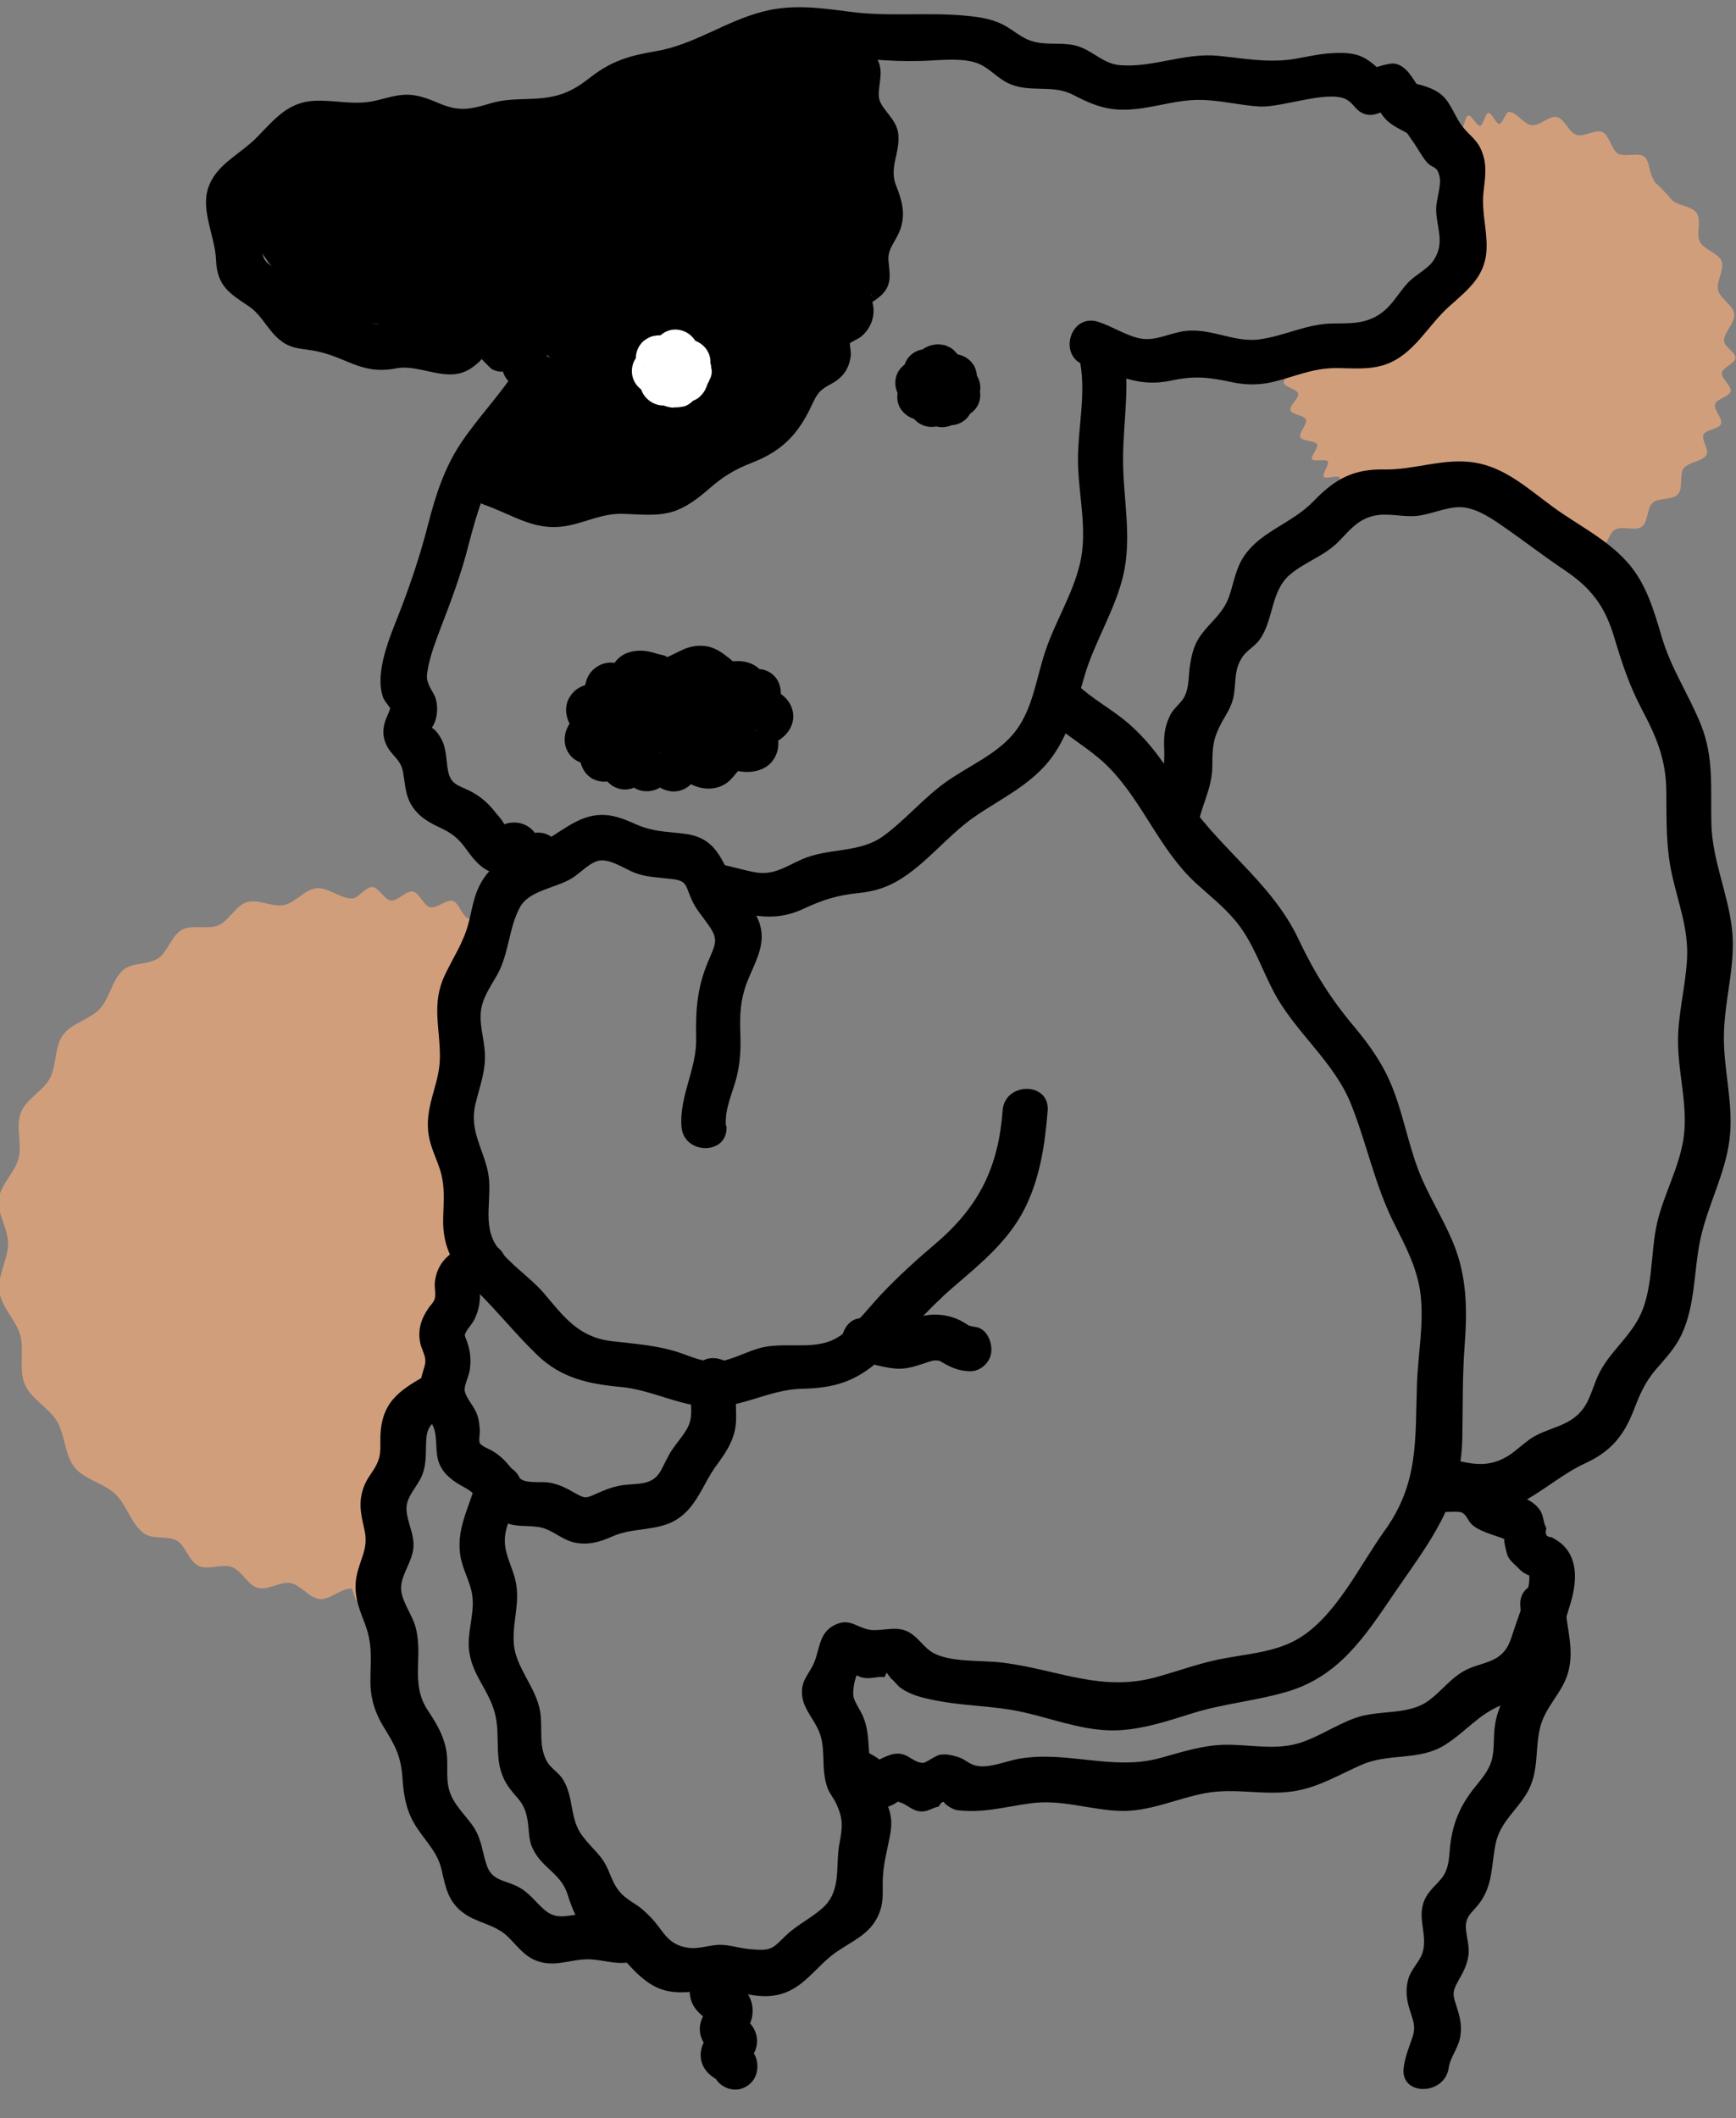
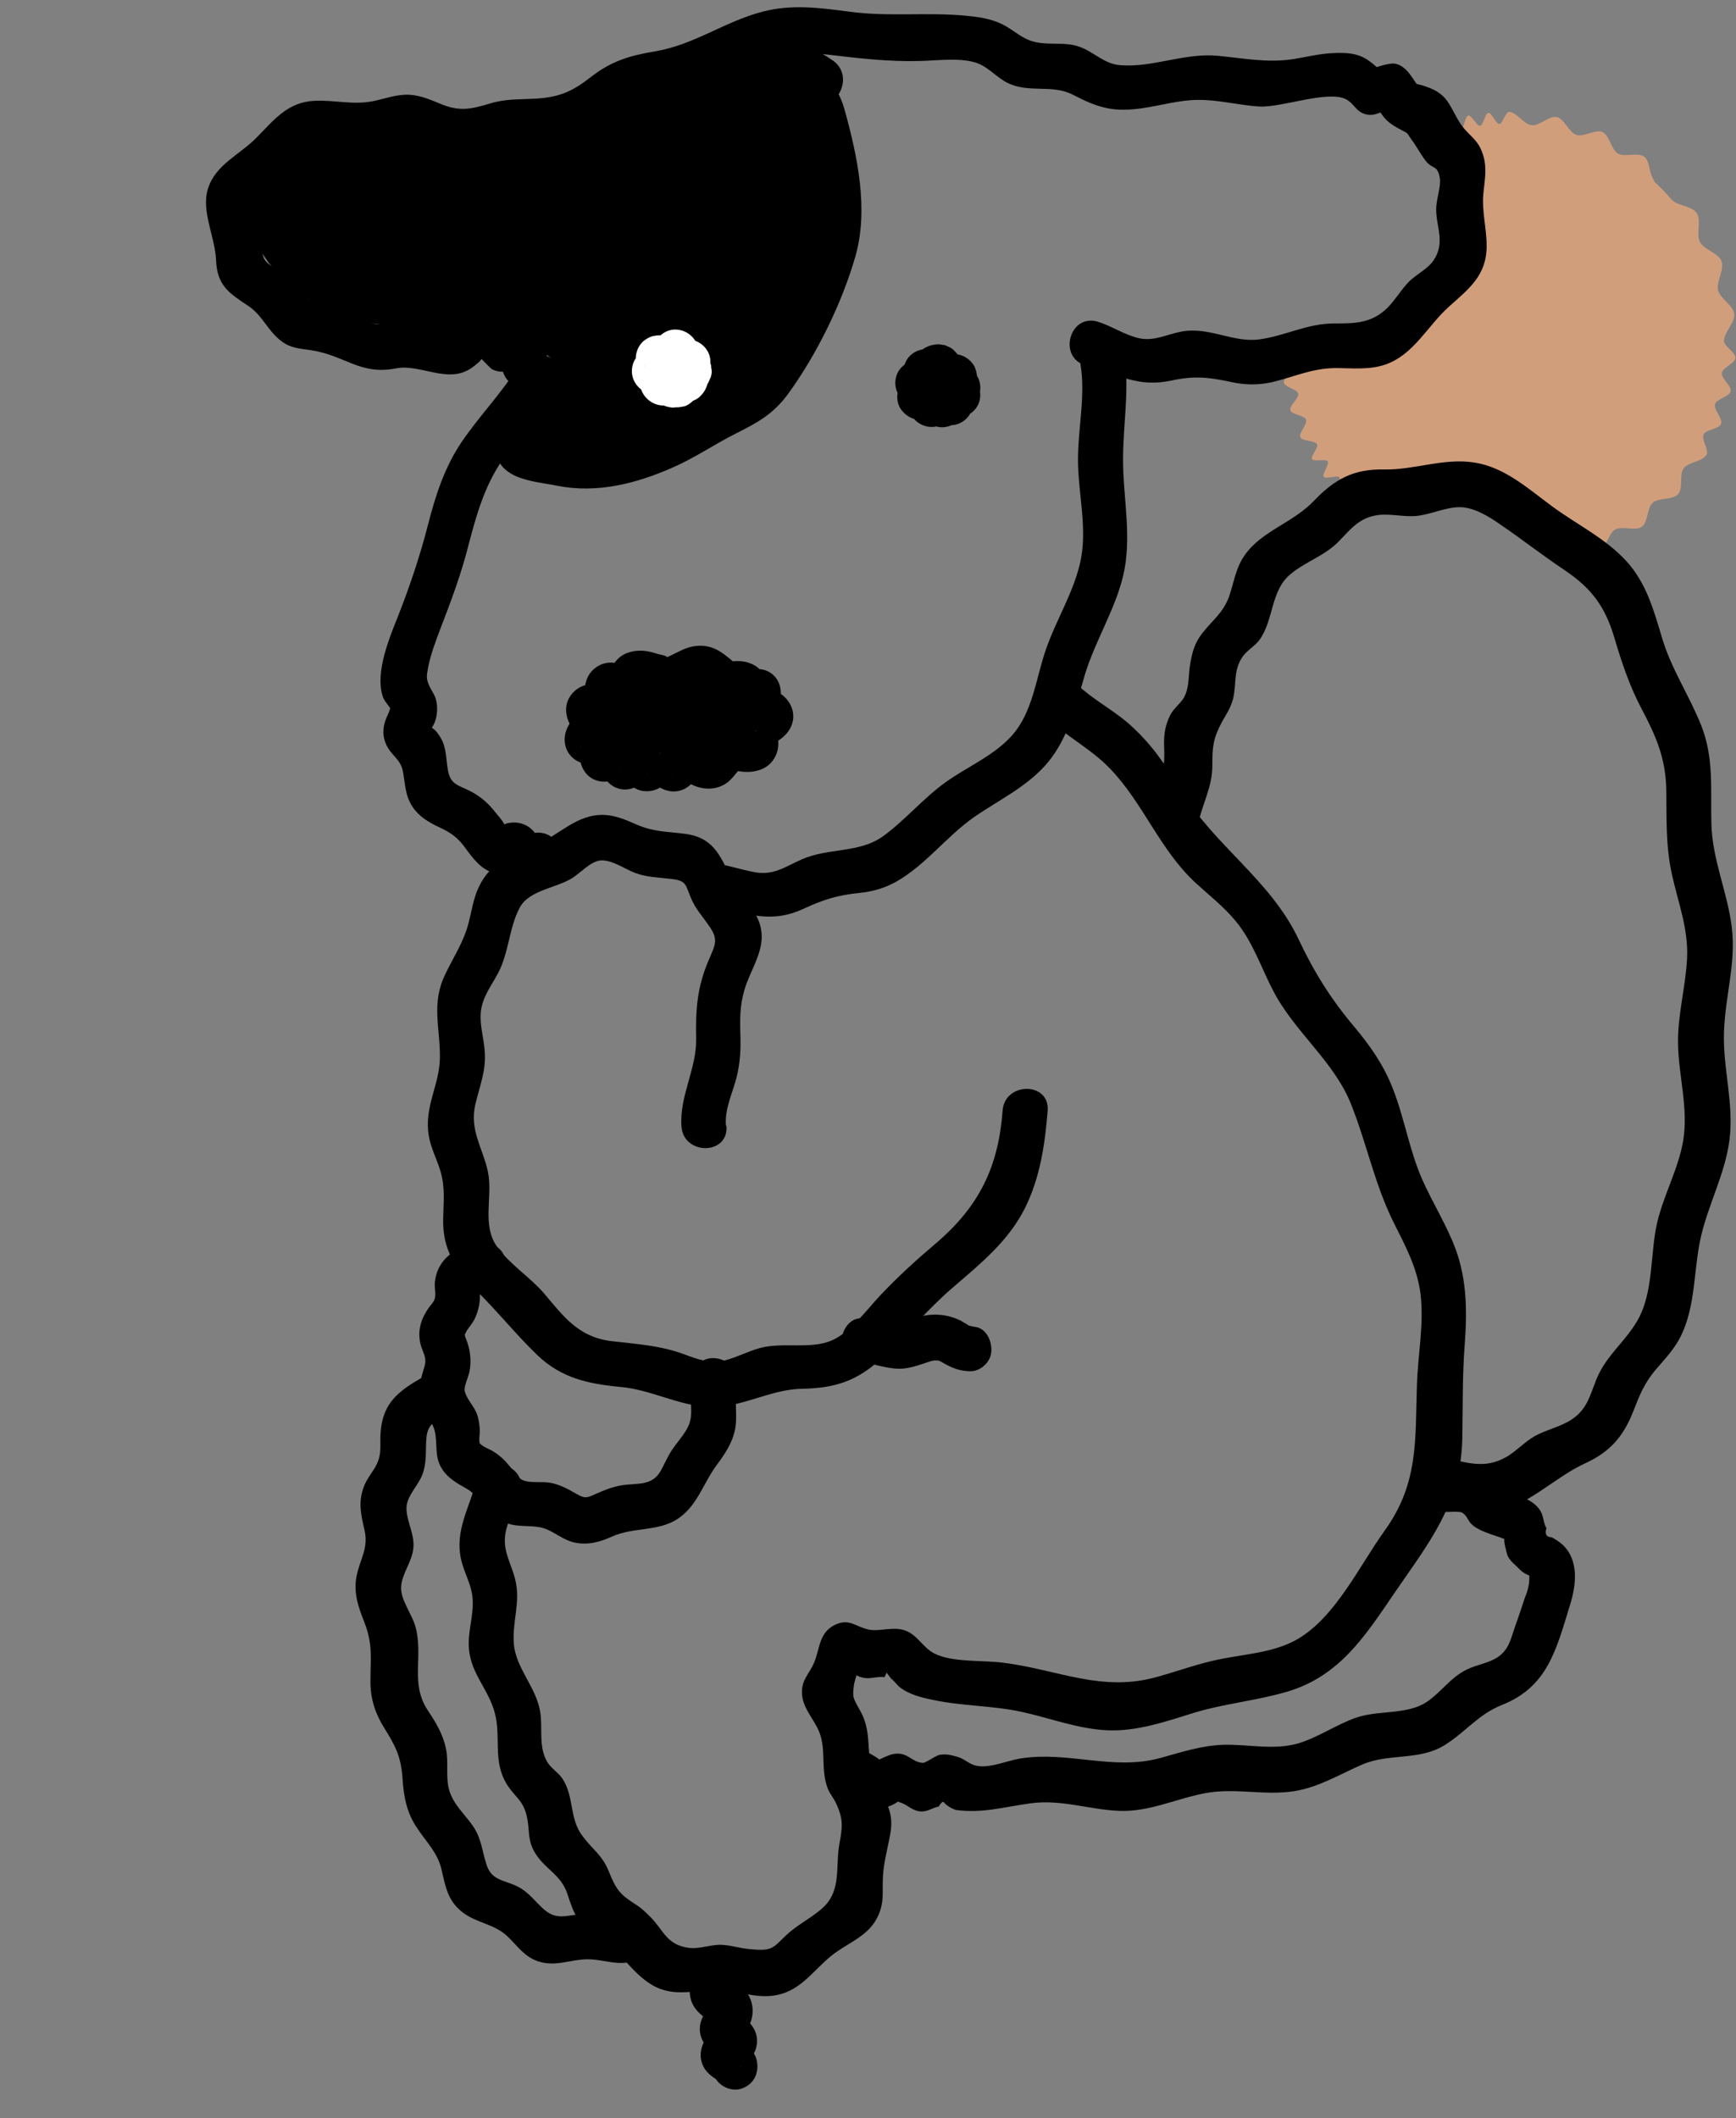
<svg xmlns="http://www.w3.org/2000/svg" width="50" height="61" viewBox="0 0 50 61" fill="none">
  <rect x="0" y="0" width="50" height="61" fill="#808080" stroke="none" />
  <g clip-path="url(#clip0_4015_2000)">
    <path d="M47.655 5.205C47.49 5.049 47.534 4.64 47.352 4.51C47.17 4.38 46.789 4.536 46.599 4.423C46.409 4.31 46.357 3.902 46.158 3.806C45.959 3.711 45.621 3.954 45.405 3.885C45.188 3.815 45.059 3.424 44.842 3.372C44.626 3.32 44.349 3.633 44.115 3.606C43.882 3.58 43.683 3.224 43.458 3.224C43.363 3.224 43.276 3.572 43.181 3.572C43.086 3.572 42.965 3.241 42.869 3.25C42.774 3.259 42.722 3.615 42.627 3.624C42.532 3.633 42.385 3.311 42.29 3.328C42.194 3.346 42.168 3.702 42.082 3.719C41.995 3.737 41.814 3.433 41.718 3.459C41.623 3.485 41.744 3.737 41.658 3.763C41.71 3.832 41.459 3.937 41.502 4.015C41.545 4.093 41.892 3.997 41.926 4.076C41.961 4.154 41.684 4.371 41.71 4.458C41.736 4.545 42.09 4.528 42.117 4.614C42.142 4.701 41.814 4.849 41.822 4.936C41.831 5.023 42.177 5.084 42.186 5.179C42.186 5.266 41.84 5.344 41.831 5.431C41.805 5.744 42.108 6.1 42.056 6.404C42.004 6.709 41.597 6.952 41.511 7.239C41.416 7.543 41.623 7.969 41.476 8.238C41.329 8.507 40.879 8.585 40.671 8.811C40.464 9.037 40.446 9.507 40.169 9.672C39.919 9.828 39.495 9.637 39.183 9.732C38.906 9.811 38.655 10.21 38.326 10.236C38.266 10.236 38.179 9.906 38.119 9.906C38.058 9.906 38.032 10.262 37.971 10.262C37.911 10.262 37.816 9.932 37.755 9.941C37.695 9.95 37.669 10.297 37.608 10.306C37.547 10.315 37.452 9.976 37.392 9.984C37.331 9.984 37.314 10.341 37.253 10.349C37.193 10.358 36.959 10.132 36.898 10.141C36.898 10.271 37.253 10.445 37.262 10.575C37.27 10.706 36.959 10.888 36.976 11.018C36.994 11.149 37.366 11.21 37.392 11.34C37.418 11.47 37.123 11.688 37.167 11.818C37.21 11.948 37.573 11.957 37.617 12.087C37.66 12.218 37.4 12.47 37.452 12.591C37.504 12.713 37.876 12.678 37.937 12.8C37.98 12.887 37.738 13.147 37.79 13.226C37.842 13.304 38.179 13.208 38.24 13.286C38.3 13.365 38.075 13.651 38.127 13.73C38.179 13.808 38.517 13.677 38.577 13.747C38.638 13.816 38.447 14.121 38.508 14.199C38.569 14.277 38.889 14.112 38.958 14.181C39.027 14.251 38.932 14.607 39.01 14.677C39.088 14.642 39.131 14.286 39.209 14.251C39.287 14.216 39.486 14.512 39.564 14.486C39.642 14.46 39.607 14.103 39.694 14.077C39.78 14.051 39.953 14.355 40.031 14.338C40.109 14.32 40.117 13.964 40.195 13.947C40.273 13.929 40.42 14.251 40.507 14.242C40.593 14.233 40.628 13.877 40.715 13.869C40.914 13.851 41.121 14.199 41.338 14.216C41.537 14.233 41.788 13.921 41.995 13.964C42.203 14.008 42.324 14.39 42.523 14.442C42.722 14.494 43.025 14.233 43.215 14.294C43.423 14.364 43.492 14.764 43.674 14.833C43.891 14.92 44.211 14.685 44.375 14.755C44.713 14.911 44.505 15.129 44.747 15.311C44.799 15.354 45.033 15.137 45.067 15.189C45.102 15.242 44.816 15.433 44.851 15.485C44.886 15.537 45.171 15.354 45.215 15.407C45.258 15.459 44.964 15.65 44.998 15.702C45.033 15.754 45.318 15.572 45.353 15.624C45.388 15.685 45.102 15.867 45.137 15.928C45.171 15.989 45.318 15.771 45.379 15.78C45.595 15.711 45.855 15.954 46.062 15.867C46.27 15.78 46.322 15.363 46.521 15.25C46.72 15.137 47.092 15.302 47.283 15.172C47.473 15.042 47.43 14.625 47.603 14.477C47.776 14.329 48.174 14.407 48.33 14.233C48.486 14.06 48.356 13.669 48.494 13.486C48.633 13.304 49.039 13.295 49.152 13.095C49.23 12.956 48.996 12.661 49.065 12.513C49.135 12.365 49.507 12.365 49.567 12.209C49.628 12.053 49.351 11.8 49.394 11.644C49.437 11.488 49.809 11.427 49.844 11.271C49.879 11.114 49.567 10.897 49.593 10.74C49.619 10.584 49.974 10.462 49.983 10.306C49.991 10.149 49.654 9.976 49.654 9.819C49.654 9.559 49.983 9.289 49.948 9.037C49.913 8.785 49.533 8.594 49.481 8.351C49.429 8.108 49.671 7.76 49.584 7.525C49.498 7.291 49.083 7.195 48.961 6.969C48.84 6.743 49.013 6.352 48.866 6.135C48.719 5.918 48.295 5.935 48.131 5.735C47.966 5.535 47.802 5.379 47.62 5.205H47.655Z" fill="#D19E7C" />
-     <path d="M11.093 42.752C11.102 42.596 11.465 42.5 11.5 42.361C11.534 42.222 11.249 41.97 11.301 41.831C11.353 41.692 11.733 41.692 11.803 41.562C11.872 41.422 11.664 41.118 11.742 40.997C11.829 40.866 12.201 40.953 12.287 40.849C12.391 40.719 12.244 40.38 12.339 40.284C12.53 40.093 12.72 40.38 12.893 40.249C12.971 40.189 12.616 40.11 12.616 39.919C12.616 39.867 12.962 39.806 12.962 39.728C12.962 39.676 12.616 39.606 12.616 39.537C12.616 39.476 12.962 39.415 12.962 39.346C12.962 39.285 12.616 39.224 12.616 39.155C12.616 39.094 12.962 39.033 12.962 38.963C12.962 38.903 12.616 38.833 12.616 38.764C12.616 38.616 12.971 38.494 12.988 38.338C13.005 38.181 12.694 37.99 12.72 37.843C12.746 37.695 13.118 37.634 13.161 37.495C13.205 37.356 12.919 37.104 12.962 36.965C13.014 36.817 13.386 36.791 13.438 36.669C13.499 36.513 13.239 36.244 13.291 36.131C13.404 35.887 13.802 36.026 13.81 35.809C13.81 35.401 13.404 35.54 13.308 35.036C13.265 34.81 13.559 34.48 13.516 34.176C13.482 33.924 13.101 33.698 13.066 33.411C13.04 33.15 13.352 32.846 13.326 32.559C13.308 32.299 12.945 32.047 12.928 31.76C12.91 31.473 13.248 31.204 13.248 30.926C13.248 30.648 12.91 30.37 12.919 30.092C12.919 29.909 13.282 29.753 13.3 29.579C13.317 29.396 13.005 29.171 13.031 28.997C13.066 28.814 13.438 28.71 13.473 28.536C13.516 28.354 13.23 28.093 13.282 27.928C13.334 27.745 13.724 27.693 13.784 27.528C13.854 27.354 13.611 27.05 13.681 26.903C13.758 26.729 14.156 26.572 14.234 26.433C14.061 26.355 13.663 26.52 13.482 26.451C13.3 26.381 13.222 25.999 13.04 25.947C12.858 25.895 12.582 26.173 12.391 26.129C12.201 26.086 12.08 25.712 11.889 25.677C11.699 25.643 11.457 25.955 11.266 25.938C11.076 25.921 10.911 25.556 10.721 25.547C10.531 25.538 10.323 25.877 10.133 25.877C9.795 25.877 9.44 25.547 9.111 25.582C8.783 25.617 8.497 26.008 8.168 26.068C7.839 26.129 7.433 25.886 7.112 25.982C6.792 26.077 6.593 26.52 6.29 26.651C5.988 26.781 5.529 26.616 5.235 26.781C4.94 26.946 4.837 27.407 4.56 27.598C4.283 27.789 3.807 27.719 3.556 27.928C3.236 28.197 3.166 28.736 2.881 29.049C2.595 29.362 2.067 29.466 1.817 29.805C1.566 30.144 1.635 30.682 1.436 31.056C1.237 31.43 0.743 31.656 0.596 32.055C0.449 32.455 0.64 32.95 0.536 33.359C0.432 33.767 0.017 34.115 -0.035 34.532C-0.087 34.949 0.233 35.383 0.233 35.809C0.233 36.27 -0.079 36.748 -0.018 37.2C0.043 37.651 0.475 38.034 0.588 38.468C0.7 38.903 0.536 39.459 0.718 39.876C0.899 40.293 1.41 40.545 1.643 40.936C1.877 41.327 1.86 41.9 2.145 42.257C2.431 42.613 2.993 42.717 3.322 43.03C3.651 43.343 3.781 43.899 4.153 44.168C4.395 44.342 4.828 44.221 5.088 44.368C5.347 44.516 5.442 44.968 5.719 45.098C5.996 45.228 6.394 45.029 6.68 45.133C6.965 45.237 7.138 45.654 7.424 45.732C7.71 45.811 8.073 45.541 8.367 45.593C8.661 45.645 8.912 46.028 9.207 46.054C9.501 46.08 9.812 45.75 10.115 45.75C10.167 45.75 10.219 46.097 10.271 46.097C10.323 46.097 10.366 45.75 10.418 45.75C10.47 45.75 10.531 46.089 10.582 46.089C10.634 46.089 10.669 45.741 10.712 45.732C10.756 45.724 10.842 46.071 10.885 46.063C10.929 46.054 10.955 45.715 11.007 45.706C11.059 45.698 11.284 45.924 11.335 45.915C11.335 45.776 10.998 45.576 10.989 45.428C10.989 45.289 11.327 45.142 11.327 44.985C11.327 44.829 10.981 44.698 10.981 44.551C10.981 44.403 11.327 44.255 11.327 44.108C11.327 43.96 10.989 43.803 10.989 43.656C10.989 43.508 11.344 43.369 11.344 43.23C11.344 43.074 11.015 42.908 11.024 42.778L11.093 42.752Z" fill="#D19E7C" />
    <path d="M23.978 1.739C22.957 1.009 21.685 0.965 20.586 1.547C19.262 2.251 18.033 3.051 16.64 3.642C15.039 4.319 13.447 4.215 11.759 4.093C10.574 4.015 9.042 3.807 8.03 4.597C5.866 6.274 8.35 8.803 10.202 9.22C11.517 9.515 12.876 9.298 14.191 9.602C14.494 9.672 14.797 9.759 15.082 9.872C15.238 9.933 15.498 10.037 15.645 10.15C16.225 10.567 15.731 10.15 15.671 10.289C15.368 11.036 14.814 11.531 14.425 12.209C14.2 12.6 14.165 13.061 14.459 13.426C14.814 13.851 15.55 13.886 16.052 13.991C17.194 14.216 18.319 13.93 19.366 13.469C20.006 13.191 20.569 12.8 21.192 12.487C21.815 12.174 22.265 11.931 22.689 11.358C23.52 10.219 24.246 8.742 24.636 7.387C25.025 6.031 24.696 4.493 24.324 3.155C24.013 2.034 23.061 1.469 21.936 1.869C21.322 2.086 20.837 2.573 20.318 2.946C19.695 3.398 19.02 3.798 18.327 4.128C16.96 4.78 15.446 5.188 13.94 5.301C13.083 5.362 12.235 5.319 11.387 5.258C10.608 5.206 9.683 5.049 8.921 5.249C7.346 5.657 8.61 7.169 9.371 7.682C10.678 8.568 12.703 8.421 14.208 8.586C14.97 8.673 16.164 8.69 16.64 9.403C17.142 10.15 16.017 11.427 15.636 12.07C15.394 12.479 15.705 13.078 16.199 13.052C17.54 12.983 18.933 12.765 20.171 12.227C21.408 11.688 21.806 10.802 22.395 9.707C22.853 8.846 23.511 8.073 23.589 7.074C23.693 5.753 23.52 4.319 23.009 3.103C22.845 2.712 22.464 2.494 22.057 2.712C21.183 3.198 20.404 3.815 19.548 4.328C18.613 4.884 17.609 5.31 16.562 5.614C14.555 6.196 12.452 6.344 10.375 6.066V7.369C11.993 7.491 13.629 7.613 15.221 7.943C15.965 8.099 16.761 8.316 17.22 8.968C17.678 9.62 17.713 10.445 17.358 11.132C17.038 11.749 17.661 12.279 18.25 12.027C20.95 10.862 23.71 7.109 21.997 4.145C21.65 3.546 20.854 3.867 20.785 4.476C20.569 6.5 19.288 8.186 18.102 9.759L19.314 10.089C19.314 9.281 20.127 8.421 20.508 7.717C20.889 7.013 21.209 6.257 21.495 5.501C21.737 4.858 20.846 4.458 20.413 4.867C19.435 5.788 18.423 6.5 17.038 6.474C16.199 6.457 16.207 7.752 17.038 7.778C17.228 7.778 17.419 7.786 17.601 7.804C17.808 7.821 18.483 8.09 18.172 7.691C17.99 7.456 18.076 7.508 17.973 7.734C17.921 7.865 17.921 7.995 17.929 8.134C17.981 8.968 19.279 8.977 19.227 8.134C19.21 7.908 19.409 7.699 19.392 7.447C19.375 7.187 19.271 6.996 19.063 6.83C18.552 6.431 17.644 6.492 17.029 6.474V7.778C18.752 7.812 20.101 6.943 21.322 5.796L20.24 5.162C19.894 6.075 19.47 6.961 18.968 7.795C18.518 8.542 18.025 9.185 18.016 10.089C18.016 10.793 18.864 10.897 19.227 10.419C20.577 8.62 21.849 6.778 22.092 4.476L20.88 4.806C21.573 5.996 21.027 7.543 20.344 8.62C19.686 9.655 18.726 10.419 17.601 10.897L18.492 11.792C19.375 10.072 18.734 7.977 16.977 7.135C16.017 6.674 14.918 6.561 13.871 6.422C12.711 6.274 11.543 6.161 10.383 6.075C9.535 6.005 9.579 7.274 10.383 7.378C12.564 7.665 14.806 7.491 16.917 6.883C17.947 6.587 18.951 6.179 19.885 5.657C20.82 5.136 21.737 4.397 22.723 3.859L21.771 3.468C22.187 4.467 22.325 5.51 22.317 6.587C22.317 7.508 21.841 8.064 21.408 8.846C20.88 9.794 20.586 10.715 19.496 11.132C18.405 11.549 17.315 11.714 16.207 11.775L16.77 12.757C17.315 11.844 18.224 10.784 18.111 9.646C18.016 8.707 17.237 8.012 16.398 7.699C15.307 7.3 14.044 7.291 12.893 7.187C12.261 7.126 11.63 7.065 11.007 6.935C10.531 6.83 9.544 6.535 9.44 5.944L9.371 6.448C9.371 6.448 10.669 6.544 10.816 6.552C11.361 6.587 11.898 6.631 12.434 6.657C13.412 6.691 14.381 6.622 15.342 6.457C17.228 6.135 19.063 5.397 20.655 4.328C21.209 3.954 22.568 2.468 23.07 3.424C23.251 3.763 23.286 4.371 23.355 4.745C23.476 5.371 23.606 6.014 23.502 6.648C23.346 7.656 22.767 8.664 22.291 9.55C22.048 10.002 21.806 10.541 21.443 10.897C21.079 11.253 20.525 11.41 20.093 11.662C19.323 12.105 18.535 12.539 17.661 12.713C17.306 12.783 16.943 12.818 16.579 12.783C16.32 12.757 16.086 12.661 15.827 12.609C15.68 12.583 15.541 12.566 15.394 12.539L15.636 12.783C15.818 12.8 16.372 11.809 16.458 11.671C16.683 11.288 16.917 10.836 17.021 10.402C17.228 9.524 16.545 9.124 15.835 8.803C15.082 8.455 14.269 8.273 13.447 8.186C12.486 8.082 11.5 8.186 10.557 7.977C9.821 7.812 9.25 7.439 8.791 6.848C7.909 5.727 9.432 5.353 10.297 5.353C12.616 5.345 14.806 5.831 17.029 4.901C18.102 4.45 19.193 3.963 20.188 3.355C21.252 2.712 22.135 2.025 23.338 2.877C24.021 3.363 24.671 2.234 23.995 1.747L23.978 1.739Z" fill="black" />
    <path d="M20.491 26.156C21.529 26.269 22.161 26.642 23.182 26.156C23.727 25.904 24.134 25.782 24.723 25.721C25.138 25.678 25.484 25.582 25.847 25.374C26.678 24.887 27.267 24.088 28.045 23.54C28.781 23.028 29.62 22.645 30.2 21.933C30.78 21.22 30.988 20.317 31.239 19.456C31.533 18.474 32.104 17.588 32.346 16.597C32.614 15.476 32.346 14.364 32.346 13.235C32.346 12.183 32.545 11.184 32.372 10.124C32.234 9.298 30.988 9.646 31.117 10.471C31.273 11.393 31.048 12.314 31.048 13.235C31.048 14.234 31.342 15.268 31.1 16.25C30.892 17.119 30.399 17.892 30.114 18.735C29.828 19.578 29.741 20.516 29.144 21.185C28.617 21.776 27.838 22.089 27.206 22.55C26.574 23.01 26.072 23.618 25.441 24.079C24.748 24.583 23.849 24.409 23.078 24.757C22.611 24.965 22.282 25.217 21.746 25.122C21.322 25.044 20.932 24.904 20.491 24.852C19.66 24.757 19.669 26.06 20.491 26.156Z" fill="black" />
    <path d="M14.911 10.575C14.434 11.34 13.803 11.983 13.301 12.722C12.799 13.46 12.539 14.286 12.323 15.129C12.107 15.972 11.821 16.832 11.492 17.675C11.233 18.335 10.791 19.343 11.025 20.064C11.077 20.221 11.233 20.342 11.276 20.481C11.224 20.316 11.259 20.403 11.172 20.577C11.034 20.864 10.99 21.142 11.12 21.437C11.267 21.767 11.536 21.854 11.605 22.219C11.674 22.584 11.665 22.914 11.882 23.236C12.063 23.514 12.34 23.679 12.635 23.818C13.007 23.992 13.188 24.122 13.431 24.461C13.621 24.722 13.863 25.043 14.201 25.13C14.339 25.165 14.521 25.156 14.651 25.13C14.703 25.113 15.092 24.991 14.858 25.009L14.4 24.817C14.175 24.557 14.417 25.026 14.46 25.087C14.53 25.2 14.642 25.321 14.746 25.382C15.127 25.599 15.36 25.321 15.715 25.252C16.537 25.104 16.191 23.844 15.369 23.992C15.196 24.027 15.058 24.157 14.902 24.183L15.534 24.348C15.707 24.531 15.594 24.366 15.534 24.235C15.473 24.105 15.438 24.018 15.343 23.914C15.136 23.705 14.858 23.644 14.573 23.722L14.417 23.792C14.192 23.887 14.236 23.887 14.547 23.792C14.504 23.662 14.365 23.514 14.279 23.41C14.071 23.14 13.846 22.94 13.543 22.784C13.197 22.61 12.981 22.602 12.903 22.193C12.842 21.872 12.868 21.55 12.695 21.255C12.635 21.15 12.548 21.02 12.436 20.959C12.306 20.803 12.271 20.82 12.314 20.994C12.297 21.185 12.332 21.185 12.41 20.994C12.591 20.777 12.626 20.403 12.557 20.151C12.522 20.012 12.444 19.916 12.384 19.795C12.271 19.552 12.28 19.499 12.332 19.213C12.41 18.83 12.548 18.465 12.687 18.1C12.998 17.292 13.292 16.51 13.5 15.676C13.725 14.816 13.959 13.99 14.469 13.252C14.98 12.513 15.551 11.931 16.009 11.201C16.468 10.471 15.335 9.837 14.884 10.541L14.911 10.575Z" fill="black" />
    <path d="M31.265 10.506C32.191 10.775 32.745 11.175 33.749 10.958C34.398 10.819 34.804 10.862 35.453 11.001C35.843 11.088 36.224 11.097 36.622 11.01C37.262 10.862 37.764 10.61 38.448 10.601C38.941 10.601 39.425 10.662 39.91 10.497C40.732 10.202 41.113 9.385 41.736 8.829C42.316 8.308 42.818 7.934 42.818 7.082C42.818 6.57 42.679 6.109 42.722 5.588C42.757 5.214 42.835 4.858 42.722 4.484C42.627 4.163 42.497 4.041 42.272 3.815C41.995 3.537 41.935 3.311 41.736 2.99C41.589 2.746 41.39 2.607 41.121 2.512C40.663 2.338 40.914 2.555 40.62 2.155C40.498 1.982 40.291 1.799 40.057 1.834C39.789 1.869 39.572 1.973 39.304 2.025L39.936 2.19C39.382 1.686 39.226 1.486 38.387 1.53C37.98 1.547 37.591 1.652 37.184 1.712C36.466 1.808 35.8 1.678 35.09 1.608C34.112 1.512 33.203 1.956 32.26 1.877C31.802 1.843 31.508 1.495 31.092 1.347C30.677 1.2 30.27 1.304 29.846 1.217C29.422 1.13 29.223 0.869 28.842 0.687C28.513 0.531 28.167 0.487 27.812 0.452C26.696 0.348 25.597 0.487 24.481 0.339C23.633 0.226 22.793 0.113 21.954 0.339C20.881 0.617 19.981 1.295 18.873 1.478C18.146 1.599 17.61 1.756 17.021 2.216C16.476 2.642 16.113 2.799 15.421 2.842C14.953 2.868 14.564 2.842 14.114 2.981C13.56 3.146 13.24 3.216 12.703 2.998C12.409 2.877 12.115 2.746 11.786 2.729C11.405 2.712 11.076 2.851 10.713 2.92C10.142 3.024 9.631 2.877 9.06 2.903C8.29 2.938 7.901 3.442 7.399 3.954C6.897 4.467 6.205 4.736 5.988 5.44C5.789 6.083 6.196 6.83 6.222 7.482C6.248 8.229 6.603 8.447 7.165 8.82C7.563 9.09 7.719 9.541 8.108 9.828C8.385 10.037 8.645 10.037 8.974 10.089C9.96 10.245 10.367 10.81 11.405 10.61C12.098 10.471 12.894 11.062 13.56 10.61C13.283 10.793 14.114 10.28 13.802 10.28C13.82 10.28 14.123 10.61 14.175 10.636C14.503 10.801 14.737 10.619 15.066 10.636L14.443 10.158C14.443 10.289 14.443 10.428 14.46 10.558C14.529 11.392 15.827 11.392 15.758 10.558C15.741 10.297 15.775 10.072 15.689 9.811C15.594 9.524 15.36 9.35 15.066 9.333C14.988 9.333 14.78 9.359 14.728 9.35C14.728 9.35 14.901 9.428 14.728 9.376C14.572 9.324 14.434 9.098 14.244 9.055C13.958 8.994 13.716 9.116 13.456 9.194C12.885 9.368 12.556 9.263 11.976 9.203C11.7 9.177 11.466 9.237 11.206 9.298C10.678 9.402 10.661 9.272 10.254 9.029C9.986 8.864 9.796 8.829 9.493 8.785C8.922 8.69 8.861 8.681 8.515 8.238C8.333 8.012 8.152 7.925 7.918 7.743C7.58 7.482 7.572 7.491 7.537 7.039C7.511 6.752 7.451 6.518 7.381 6.248C7.226 5.588 7.459 5.614 7.901 5.249C8.16 5.032 8.359 4.719 8.619 4.528C9.034 4.215 9.502 4.284 9.986 4.319C10.877 4.371 11.518 3.963 12.409 4.293C13.127 4.562 13.586 4.502 14.304 4.293C15.1 4.067 15.966 4.293 16.745 3.972C17.428 3.694 17.861 3.042 18.579 2.842C19.392 2.607 20.119 2.52 20.907 2.155C21.919 1.695 22.733 1.443 23.84 1.573C24.732 1.678 25.588 1.782 26.497 1.756C26.99 1.747 27.726 1.643 28.184 1.834C28.487 1.956 28.721 2.242 29.024 2.39C29.647 2.694 30.296 2.416 30.902 2.729C31.637 3.111 32.079 3.242 32.935 3.111C33.455 3.033 33.956 2.885 34.484 2.877C35.09 2.868 35.678 3.033 36.276 3.068C36.916 3.103 38.24 2.59 38.768 2.859C39.019 2.99 39.053 3.242 39.382 3.302C39.633 3.346 39.824 3.181 40.048 3.146L39.486 2.825C39.824 3.294 39.806 3.45 40.317 3.72C40.611 3.876 40.49 3.798 40.663 4.032C40.81 4.232 40.914 4.441 41.07 4.641C41.26 4.884 41.398 4.736 41.468 5.119C41.511 5.371 41.364 5.744 41.364 6.022C41.364 6.552 41.641 6.995 41.277 7.517C41.113 7.751 40.767 7.917 40.568 8.125C40.351 8.351 40.187 8.638 39.962 8.864C39.503 9.316 39.019 9.316 38.43 9.316C37.634 9.316 37.011 9.68 36.258 9.776C35.505 9.872 34.822 9.402 34.026 9.55C33.61 9.628 33.238 9.837 32.806 9.741C32.407 9.654 32.009 9.385 31.611 9.263C30.806 9.029 30.46 10.289 31.265 10.523V10.506Z" fill="black" />
    <path d="M27.25 10.306C27.302 10.323 27.354 10.35 27.406 10.367C27.449 10.402 27.492 10.436 27.535 10.463C27.535 10.463 27.605 10.549 27.639 10.593C27.639 10.593 27.639 10.584 27.631 10.575L27.7 10.732C27.674 10.671 27.665 10.601 27.648 10.532C27.605 10.332 27.501 10.115 27.302 10.019C27.155 9.941 26.964 9.898 26.8 9.95C26.696 9.985 26.584 10.037 26.506 10.124C26.419 10.219 26.35 10.332 26.324 10.454C26.298 10.575 26.289 10.706 26.272 10.836L26.298 10.662C26.298 10.662 26.298 10.723 26.281 10.749L26.35 10.593C26.35 10.593 26.35 10.601 26.35 10.61L26.454 10.48C26.497 10.445 26.54 10.41 26.584 10.384C26.696 10.358 26.8 10.323 26.912 10.297C26.973 10.297 27.025 10.315 27.085 10.323L27.241 10.393C27.241 10.393 27.241 10.393 27.233 10.393L27.362 10.497C27.362 10.497 27.31 10.445 27.293 10.419L27.397 10.549C27.328 10.454 27.259 10.358 27.181 10.271C26.921 10.002 26.488 9.976 26.211 10.245C26.038 10.419 25.986 10.662 26.038 10.897C26.056 10.975 26.09 11.045 26.125 11.114C26.151 11.175 26.186 11.245 26.211 11.305L26.142 11.149C26.142 11.149 26.16 11.184 26.16 11.21L26.134 11.036C26.134 11.036 26.134 11.036 26.134 11.045L26.16 10.871C26.186 10.827 26.203 10.775 26.229 10.723C26.229 10.723 26.298 10.636 26.333 10.593C26.376 10.558 26.419 10.523 26.462 10.497C26.514 10.48 26.566 10.454 26.618 10.436C26.618 10.436 26.618 10.436 26.61 10.436L26.782 10.41C26.782 10.41 26.757 10.41 26.739 10.41L26.912 10.436C26.843 10.428 26.765 10.402 26.696 10.393C26.618 10.376 26.532 10.358 26.454 10.367C26.22 10.367 25.995 10.497 25.874 10.697C25.727 10.958 25.77 11.288 25.978 11.496C26.03 11.549 26.099 11.601 26.16 11.627C26.281 11.679 26.393 11.722 26.514 11.766L26.358 11.696C26.358 11.696 26.393 11.714 26.41 11.722L26.281 11.618L26.177 11.488C26.151 11.436 26.134 11.383 26.108 11.34C26.108 11.288 26.09 11.227 26.082 11.166C26.082 11.114 26.099 11.053 26.108 11.001C26.108 11.001 26.108 11.001 26.108 11.01L26.177 10.854C26.177 10.854 26.177 10.854 26.177 10.862L26.281 10.732C26.237 10.793 26.168 10.836 26.108 10.888C26.047 10.94 25.986 11.01 25.943 11.079C25.917 11.132 25.883 11.201 25.865 11.253C25.822 11.418 25.839 11.618 25.934 11.766C26.099 12.018 26.393 12.148 26.687 12.07C26.765 12.053 26.843 12.009 26.912 11.974C26.982 11.94 27.051 11.887 27.12 11.853L26.964 11.922C26.964 11.922 26.982 11.922 26.99 11.922L26.817 11.948C26.757 11.948 26.705 11.931 26.644 11.922L26.358 11.757C26.358 11.757 26.289 11.67 26.255 11.627L26.186 11.47C26.186 11.47 26.186 11.479 26.186 11.488L26.16 11.314C26.16 11.383 26.16 11.462 26.16 11.531C26.142 11.835 26.281 12.122 26.575 12.244C26.826 12.348 27.103 12.296 27.302 12.105C27.406 12.001 27.449 11.896 27.501 11.766C27.527 11.696 27.553 11.618 27.579 11.549L27.509 11.705C27.509 11.705 27.527 11.67 27.535 11.653L27.432 11.783L27.302 11.887C27.25 11.905 27.198 11.931 27.146 11.948C27.085 11.948 27.034 11.966 26.973 11.974C26.912 11.974 26.86 11.957 26.8 11.948C26.748 11.931 26.696 11.905 26.644 11.887C26.601 11.853 26.558 11.818 26.514 11.792C26.514 11.792 26.514 11.792 26.523 11.809L26.419 11.679C26.462 11.74 26.488 11.809 26.514 11.879C26.532 11.914 26.54 11.94 26.566 11.966C26.696 12.157 26.904 12.313 27.146 12.305C27.44 12.296 27.709 12.105 27.786 11.818C27.812 11.74 27.812 11.653 27.821 11.575C27.83 11.496 27.821 11.418 27.83 11.34L27.804 11.514C27.804 11.514 27.804 11.488 27.812 11.479L27.743 11.636L27.639 11.766C27.596 11.801 27.553 11.835 27.509 11.861C27.397 11.887 27.293 11.922 27.181 11.948C27.12 11.948 27.068 11.931 27.008 11.922C26.956 11.905 26.904 11.879 26.852 11.861C26.808 11.827 26.765 11.792 26.722 11.766C26.722 11.766 26.731 11.775 26.739 11.783L26.635 11.653C26.679 11.714 26.713 11.783 26.757 11.853C26.8 11.922 26.852 11.992 26.904 12.053C27.137 12.287 27.509 12.313 27.769 12.113C28.02 11.922 28.081 11.601 27.977 11.314C27.951 11.245 27.916 11.175 27.899 11.105L27.925 11.279C27.925 11.279 27.925 11.279 27.925 11.271L27.899 11.444C27.873 11.496 27.856 11.549 27.83 11.601C27.752 11.679 27.674 11.757 27.596 11.835C27.544 11.853 27.492 11.879 27.44 11.896C27.38 11.896 27.328 11.914 27.267 11.922C27.267 11.922 27.267 11.922 27.276 11.922L27.103 11.896C27.172 11.905 27.241 11.948 27.31 11.974C27.613 12.096 27.977 11.992 28.15 11.696C28.323 11.401 28.219 10.966 27.907 10.793C27.838 10.758 27.76 10.723 27.683 10.706C27.605 10.688 27.527 10.671 27.457 10.636L27.613 10.706C27.613 10.706 27.605 10.706 27.596 10.697L27.726 10.801C27.778 10.897 27.838 10.992 27.89 11.088V11.436C27.838 11.531 27.778 11.627 27.726 11.722C27.683 11.757 27.639 11.792 27.596 11.827C27.596 11.827 27.605 11.827 27.613 11.818L27.457 11.887C27.518 11.861 27.587 11.853 27.648 11.835C27.847 11.783 28.046 11.688 28.15 11.496C28.306 11.21 28.245 10.854 27.985 10.654C27.864 10.558 27.717 10.506 27.561 10.515C27.44 10.515 27.319 10.541 27.198 10.558L27.371 10.532C27.371 10.532 27.284 10.549 27.25 10.541L27.423 10.567C27.475 10.584 27.527 10.61 27.579 10.628C27.657 10.706 27.734 10.784 27.812 10.862C27.838 10.914 27.856 10.966 27.881 11.019C27.881 11.071 27.899 11.132 27.907 11.184C27.907 11.236 27.89 11.297 27.881 11.349C27.881 11.349 27.881 11.349 27.881 11.34L27.812 11.496C27.812 11.496 27.83 11.47 27.838 11.462L27.734 11.592C27.786 11.531 27.847 11.479 27.899 11.427C27.951 11.366 28.011 11.297 28.046 11.227C28.107 11.123 28.141 11.001 28.141 10.88C28.141 10.767 28.107 10.628 28.055 10.532C27.925 10.323 27.717 10.202 27.466 10.193C27.38 10.193 27.293 10.21 27.215 10.228C27.137 10.245 27.059 10.28 26.982 10.289L27.155 10.263C27.155 10.263 27.137 10.263 27.12 10.263L27.293 10.289C27.293 10.289 27.293 10.289 27.284 10.289L27.44 10.358C27.483 10.393 27.527 10.428 27.57 10.454C27.57 10.454 27.639 10.541 27.674 10.584C27.674 10.584 27.674 10.575 27.665 10.567L27.734 10.723C27.734 10.723 27.717 10.671 27.717 10.645L27.743 10.819C27.726 10.697 27.726 10.575 27.7 10.454C27.674 10.35 27.631 10.263 27.561 10.184C27.501 10.115 27.449 10.054 27.371 10.011C27.354 10.002 27.233 9.95 27.215 9.941C27.189 9.941 27.059 9.915 27.034 9.915C26.86 9.915 26.696 9.985 26.575 10.106C26.462 10.219 26.376 10.402 26.384 10.567C26.393 10.732 26.445 10.914 26.575 11.027C26.705 11.14 26.86 11.227 27.034 11.218C26.973 11.218 26.921 11.201 26.86 11.192C26.808 11.175 26.757 11.149 26.705 11.132C26.661 11.097 26.618 11.062 26.575 11.036L26.471 10.906C26.471 10.906 26.471 10.906 26.471 10.914L26.402 10.758C26.402 10.758 26.419 10.819 26.419 10.845L26.393 10.671C26.41 10.784 26.419 10.906 26.436 11.019C26.48 11.271 26.679 11.479 26.921 11.549C27.077 11.592 27.241 11.575 27.388 11.531C27.449 11.514 27.509 11.496 27.57 11.479L27.397 11.505C27.397 11.505 27.423 11.505 27.44 11.505L27.267 11.479C27.267 11.479 27.267 11.479 27.276 11.479L27.12 11.41C27.077 11.375 27.034 11.349 26.99 11.314C26.99 11.314 26.921 11.227 26.886 11.184C26.86 11.14 26.843 11.088 26.817 11.036C26.817 10.984 26.8 10.923 26.791 10.871C26.791 10.871 26.791 10.871 26.791 10.88L26.817 10.706C26.817 10.706 26.817 10.706 26.817 10.714L26.886 10.558C26.886 10.558 26.869 10.584 26.86 10.593L26.964 10.463C26.921 10.515 26.869 10.558 26.817 10.61C26.67 10.758 26.549 10.949 26.549 11.175C26.549 11.41 26.67 11.627 26.878 11.748C26.982 11.809 27.12 11.844 27.241 11.835C27.362 11.827 27.475 11.809 27.596 11.792L27.423 11.818C27.423 11.818 27.501 11.801 27.544 11.809L27.371 11.783L27.215 11.714C27.137 11.636 27.059 11.557 26.982 11.479C26.956 11.375 26.921 11.262 26.895 11.149C26.921 11.045 26.956 10.932 26.982 10.819C26.982 10.819 27.051 10.732 27.085 10.688C27.129 10.654 27.172 10.619 27.215 10.593C27.215 10.593 27.207 10.593 27.198 10.593L27.354 10.523C27.284 10.549 27.215 10.567 27.146 10.584C27.068 10.61 26.982 10.636 26.912 10.671C26.86 10.697 26.808 10.741 26.765 10.784C26.653 10.888 26.566 11.088 26.575 11.245C26.584 11.479 26.705 11.705 26.912 11.818C26.982 11.853 27.068 11.887 27.146 11.905C27.215 11.922 27.293 11.94 27.362 11.966L27.207 11.896C27.207 11.896 27.215 11.896 27.224 11.896L27.094 11.792C27.094 11.792 27.025 11.705 26.99 11.662C26.964 11.557 26.93 11.444 26.904 11.331C26.93 11.227 26.964 11.114 26.99 11.001C27.068 10.923 27.146 10.845 27.224 10.767C27.276 10.749 27.328 10.723 27.38 10.706C27.44 10.706 27.492 10.688 27.553 10.68C27.553 10.68 27.553 10.68 27.544 10.68L27.717 10.706C27.648 10.697 27.587 10.662 27.518 10.636C27.492 10.628 27.457 10.61 27.423 10.601C27.198 10.541 26.93 10.593 26.765 10.767C26.575 10.975 26.532 11.253 26.627 11.514C26.653 11.583 26.687 11.653 26.705 11.722L26.679 11.549C26.679 11.549 26.679 11.549 26.679 11.557L26.705 11.383C26.731 11.331 26.748 11.279 26.774 11.227C26.774 11.227 26.843 11.14 26.878 11.097C26.973 11.045 27.068 10.984 27.163 10.932C27.276 10.932 27.397 10.932 27.509 10.932C27.561 10.949 27.613 10.975 27.665 10.992L27.795 11.097C27.795 11.097 27.786 11.088 27.778 11.079L27.881 11.21C27.838 11.149 27.804 11.088 27.769 11.027C27.726 10.958 27.674 10.88 27.622 10.827C27.466 10.68 27.276 10.601 27.059 10.636C26.8 10.671 26.584 10.862 26.506 11.123C26.48 11.201 26.48 11.288 26.471 11.375C26.471 11.453 26.471 11.531 26.462 11.61L26.488 11.436C26.488 11.436 26.488 11.462 26.48 11.47L26.549 11.314L26.653 11.184C26.748 11.132 26.843 11.071 26.938 11.019C26.999 11.019 27.051 11.001 27.111 10.992C27.172 10.992 27.224 11.01 27.284 11.019C27.336 11.036 27.388 11.062 27.44 11.079L27.57 11.184C27.57 11.184 27.57 11.184 27.57 11.175L27.674 11.305C27.631 11.253 27.605 11.184 27.579 11.114C27.492 10.923 27.328 10.758 27.12 10.697C26.895 10.636 26.635 10.697 26.471 10.871C26.367 10.975 26.333 11.079 26.281 11.21C26.255 11.279 26.229 11.357 26.203 11.427L26.272 11.271C26.272 11.271 26.255 11.297 26.246 11.314L26.35 11.184L26.48 11.079C26.532 11.062 26.584 11.036 26.635 11.019C26.696 11.019 26.748 11.001 26.808 10.992C26.869 10.992 26.921 11.01 26.982 11.019C27.077 11.071 27.172 11.132 27.267 11.184C27.267 11.184 27.336 11.271 27.371 11.314L27.44 11.47C27.44 11.47 27.44 11.462 27.44 11.453L27.466 11.627C27.466 11.557 27.466 11.488 27.466 11.418C27.483 11.166 27.397 10.94 27.198 10.784C26.947 10.593 26.635 10.619 26.376 10.775C26.315 10.81 26.255 10.854 26.186 10.888L26.341 10.819C26.341 10.819 26.324 10.819 26.315 10.819L26.488 10.793C26.549 10.793 26.601 10.81 26.661 10.819C26.713 10.836 26.765 10.862 26.817 10.88C26.86 10.914 26.904 10.949 26.947 10.984C26.947 10.984 27.016 11.071 27.051 11.114C27.077 11.218 27.111 11.331 27.137 11.436C27.137 11.488 27.12 11.549 27.111 11.61C27.111 11.61 27.111 11.61 27.111 11.601L27.042 11.757C27.042 11.757 27.042 11.748 27.051 11.74L26.947 11.87C26.99 11.818 27.042 11.783 27.094 11.74C27.241 11.618 27.336 11.453 27.362 11.262C27.388 11.053 27.328 10.845 27.172 10.697C27.085 10.61 27.016 10.575 26.912 10.532C26.826 10.497 26.731 10.463 26.635 10.428L26.791 10.497C26.791 10.497 26.757 10.48 26.739 10.471L26.869 10.575L26.973 10.706C26.999 10.758 27.016 10.81 27.042 10.862C27.042 10.914 27.059 10.975 27.068 11.036C27.042 11.14 27.008 11.253 26.982 11.357C26.982 11.357 26.912 11.444 26.878 11.488C26.834 11.523 26.791 11.557 26.748 11.583C26.696 11.601 26.644 11.627 26.592 11.644C26.592 11.644 26.592 11.644 26.601 11.644L26.428 11.67C26.428 11.67 26.454 11.67 26.471 11.67L26.298 11.644C26.367 11.653 26.428 11.67 26.497 11.688C26.575 11.705 26.661 11.722 26.748 11.722C26.8 11.722 26.886 11.714 26.938 11.696C27.042 11.67 27.163 11.601 27.233 11.523C27.38 11.366 27.44 11.166 27.414 10.958C27.397 10.836 27.371 10.775 27.319 10.654C27.293 10.593 27.259 10.523 27.233 10.463L27.302 10.619C27.302 10.619 27.284 10.584 27.284 10.558L27.31 10.732C27.31 10.732 27.31 10.732 27.31 10.723L27.284 10.897C27.259 10.949 27.241 10.992 27.215 11.045C27.215 11.045 27.146 11.132 27.111 11.175C27.016 11.227 26.921 11.288 26.826 11.34C26.765 11.34 26.713 11.357 26.653 11.366C26.592 11.366 26.54 11.349 26.48 11.34C26.428 11.323 26.376 11.297 26.324 11.279C26.324 11.279 26.333 11.279 26.341 11.279L26.211 11.175C26.211 11.175 26.263 11.227 26.281 11.262L26.177 11.132C26.246 11.218 26.307 11.314 26.384 11.401C26.592 11.636 26.947 11.696 27.224 11.54C27.388 11.444 27.518 11.262 27.553 11.071C27.57 10.958 27.579 10.836 27.596 10.723L27.57 10.897C27.57 10.897 27.57 10.836 27.587 10.801L27.518 10.958C27.518 10.958 27.518 10.958 27.518 10.949L27.414 11.079C27.371 11.114 27.328 11.14 27.284 11.175C27.233 11.192 27.181 11.218 27.129 11.236C27.016 11.236 26.895 11.236 26.782 11.236C26.731 11.218 26.679 11.192 26.627 11.166C26.584 11.132 26.54 11.097 26.497 11.062L26.393 10.932C26.393 10.932 26.393 10.94 26.402 10.949L26.333 10.793C26.358 10.862 26.367 10.94 26.384 11.01C26.445 11.279 26.61 11.488 26.878 11.575C27.034 11.627 27.241 11.592 27.38 11.505C27.518 11.418 27.639 11.271 27.674 11.114C27.709 10.949 27.7 10.758 27.605 10.61C27.509 10.463 27.38 10.367 27.215 10.315L27.25 10.306Z" fill="black" />
    <path d="M21.227 19.178C21.297 19.212 21.201 19.134 21.184 19.117C21.123 19.065 21.063 19.004 20.994 18.952C20.812 18.804 20.63 18.674 20.397 18.622C20.163 18.57 19.929 18.604 19.713 18.691C19.583 18.743 19.306 18.891 19.237 18.917C19.159 18.943 19.151 18.943 19.211 18.917C19.254 18.917 19.254 18.917 19.211 18.917C19.159 18.874 19.029 18.856 18.96 18.839C18.77 18.778 18.571 18.726 18.363 18.743C18.078 18.761 17.826 18.882 17.679 19.126C17.619 19.221 17.584 19.326 17.55 19.43C17.541 19.465 17.524 19.508 17.515 19.543C17.55 19.473 17.55 19.465 17.515 19.517L17.749 19.282C17.887 19.195 18.017 19.186 18.138 19.247L18.086 19.221C18 19.186 17.922 19.143 17.826 19.117C17.584 19.047 17.342 19.082 17.143 19.239C16.97 19.369 16.875 19.56 16.849 19.777C16.84 19.856 16.84 19.925 16.84 20.003C16.84 20.029 16.84 20.064 16.84 20.09C16.84 20.212 16.849 20.168 16.892 19.942L17.126 19.708C17.177 19.673 17.368 19.664 17.195 19.682C17.091 19.691 16.987 19.699 16.883 19.725C16.676 19.777 16.503 19.908 16.399 20.09C16.26 20.316 16.286 20.62 16.407 20.846C16.459 20.933 16.52 21.003 16.58 21.089L16.615 21.133C16.494 21.003 16.485 20.837 16.598 20.629C16.641 20.577 16.641 20.568 16.615 20.603C16.598 20.62 16.572 20.646 16.555 20.664C16.494 20.733 16.433 20.803 16.381 20.881C16.243 21.116 16.217 21.411 16.355 21.654C16.459 21.837 16.632 21.95 16.831 21.993C16.918 22.019 17.013 22.019 17.1 22.019C17.134 22.019 17.169 22.019 17.203 22.019C17.333 22.019 17.273 22.011 17.03 21.967L16.797 21.733C16.736 21.637 16.71 21.541 16.736 21.437C16.736 21.463 16.727 21.489 16.727 21.515C16.71 21.602 16.693 21.689 16.702 21.785C16.702 22.037 16.831 22.289 17.048 22.419C17.229 22.523 17.446 22.541 17.645 22.471C17.731 22.445 17.809 22.401 17.887 22.358C17.913 22.341 17.948 22.323 17.982 22.297C18.095 22.236 18.034 22.254 17.801 22.332L17.472 22.245L17.498 22.262L17.264 22.028C17.316 22.097 17.238 21.906 17.273 22.063C17.29 22.132 17.316 22.193 17.342 22.262C17.437 22.48 17.593 22.654 17.826 22.714C18.069 22.784 18.337 22.697 18.519 22.523C18.553 22.488 18.588 22.454 18.614 22.419C18.64 22.393 18.657 22.358 18.683 22.332C18.77 22.245 18.718 22.271 18.519 22.41H18.173H18.199C18.104 22.367 18.008 22.306 17.913 22.254C17.792 22.149 17.887 22.21 17.913 22.271C17.939 22.315 17.965 22.367 17.991 22.41C18.121 22.61 18.302 22.758 18.545 22.784C18.787 22.81 19.003 22.723 19.177 22.558C19.246 22.497 19.289 22.419 19.35 22.349C19.367 22.323 19.384 22.306 19.401 22.28C19.358 22.358 19.28 22.41 19.185 22.428H18.839C18.744 22.41 18.666 22.358 18.623 22.28C18.64 22.306 18.657 22.323 18.675 22.349C18.735 22.428 18.787 22.506 18.865 22.575C19.055 22.749 19.315 22.836 19.566 22.775C19.791 22.723 19.938 22.567 20.068 22.393C20.094 22.349 20.172 22.28 20.18 22.228L19.687 22.436C19.627 22.419 19.635 22.428 19.704 22.462C20.033 22.714 20.492 22.81 20.864 22.593C21.002 22.515 21.106 22.393 21.201 22.271C21.219 22.245 21.314 22.158 21.323 22.123C21.262 22.167 21.193 22.193 21.106 22.202C21.141 22.202 21.175 22.202 21.201 22.202C21.245 22.202 21.245 22.202 21.201 22.202C21.271 22.21 21.34 22.219 21.409 22.228C21.53 22.236 21.625 22.236 21.747 22.21C21.972 22.167 22.171 22.054 22.292 21.854C22.396 21.689 22.43 21.515 22.413 21.315C22.413 21.246 22.396 21.176 22.387 21.116C22.378 21.037 22.378 21.037 22.387 21.116V21.063C22.119 21.402 22.067 21.524 22.231 21.42C22.621 21.272 22.932 20.898 22.828 20.464C22.776 20.255 22.646 20.09 22.465 19.968C22.422 19.934 22.37 19.916 22.318 19.89C22.266 19.864 22.11 19.743 22.223 19.856L22.387 20.142C22.456 20.377 22.378 20.464 22.439 20.264C22.465 20.194 22.474 20.134 22.482 20.064C22.517 19.786 22.413 19.508 22.162 19.36C21.946 19.23 21.669 19.247 21.452 19.36C21.375 19.404 21.314 19.465 21.245 19.517C21.149 19.595 21.323 19.491 21.184 19.551L21.513 19.465H21.487C21.643 19.525 21.79 19.595 21.946 19.656L21.928 19.638L22.093 19.925C22.075 19.864 22.075 19.882 22.093 19.968C22.093 19.934 22.093 19.899 22.093 19.856C22.093 19.76 22.075 19.656 22.049 19.56C21.937 19.204 21.608 19.047 21.262 19.039C21.02 19.039 20.777 19.1 20.544 19.169C20.371 19.221 20.267 19.247 20.146 19.23C19.644 19.126 19.185 18.934 18.692 19.186C18.502 19.282 18.337 19.43 18.19 19.595C18.129 19.664 18.069 19.743 18 19.821C17.982 19.847 17.818 20.003 17.878 19.96L18.207 19.873H18.19C18.302 19.899 18.406 19.934 18.519 19.96C18.64 20.073 18.432 19.908 18.519 19.96C18.476 19.916 18.424 19.882 18.38 19.847C18.242 19.734 18.104 19.673 17.913 19.673C17.645 19.673 17.342 19.882 17.29 20.151C17.247 20.36 17.273 20.525 17.368 20.716C17.385 20.751 17.402 20.785 17.428 20.82C17.524 20.977 17.385 20.916 17.411 20.655L17.887 20.029H17.87C17.982 20.029 18.104 20.029 18.216 20.029C17.982 19.986 17.801 19.829 17.541 19.925C17.212 20.047 16.987 20.36 17.091 20.724C17.143 20.916 17.264 21.046 17.428 21.159C17.463 21.185 17.498 21.202 17.532 21.22C17.688 21.307 17.567 21.333 17.446 21.098L17.55 20.307C17.671 20.16 17.852 20.151 17.671 20.212C17.636 20.221 17.593 20.238 17.558 20.255C17.385 20.325 17.212 20.412 17.126 20.585C16.97 20.898 17.039 21.298 17.359 21.48C17.679 21.663 17.887 21.515 18.181 21.463H17.835H17.852C17.705 21.315 17.55 21.159 17.402 21.011V21.029C17.402 20.916 17.402 20.794 17.402 20.681C17.351 20.916 17.221 21.089 17.307 21.35C17.446 21.75 17.878 21.95 18.259 21.741C18.493 21.611 18.519 21.402 18.657 21.202L18.424 21.437H18.432C18.173 21.394 17.904 21.359 17.645 21.324C17.593 21.237 17.532 21.142 17.48 21.046C17.498 21.098 17.489 21.081 17.48 20.985C17.48 21.02 17.48 21.055 17.489 21.089C17.498 21.185 17.506 21.281 17.532 21.376C17.628 21.698 17.913 21.88 18.242 21.863C18.493 21.854 18.718 21.759 18.943 21.654C19.012 21.619 19.107 21.567 19.168 21.55C19.246 21.524 19.228 21.515 19.289 21.524C19.436 21.55 19.652 21.663 19.826 21.706C20.059 21.767 20.301 21.785 20.544 21.715C20.734 21.663 20.907 21.559 21.063 21.446C21.141 21.385 21.219 21.324 21.297 21.272C21.331 21.246 21.522 21.159 21.444 21.185C22.24 20.933 21.894 19.673 21.098 19.925C20.803 20.021 20.596 20.194 20.345 20.368C20.31 20.394 20.215 20.429 20.198 20.464C20.172 20.516 20.18 20.464 20.232 20.464C20.276 20.464 20.111 20.438 20.094 20.429C20.024 20.412 19.964 20.386 19.895 20.36C19.566 20.238 19.237 20.177 18.891 20.273C18.735 20.316 18.579 20.394 18.432 20.464C18.398 20.481 18.311 20.525 18.285 20.533C18.259 20.542 18.095 20.568 18.155 20.568L18.614 20.759C18.666 20.846 18.727 20.942 18.778 21.037C18.753 20.942 18.787 21.211 18.778 21.046C18.778 20.985 18.761 20.924 18.761 20.863C18.735 20.681 18.675 20.559 18.562 20.412C18.398 20.203 17.991 20.16 17.775 20.307C17.55 20.464 17.515 20.638 17.377 20.846L17.61 20.611H17.602C17.922 20.751 18.233 20.881 18.553 21.011V21.35C18.597 21.098 18.701 20.968 18.649 20.681C18.614 20.473 18.398 20.273 18.199 20.229C18.052 20.194 17.913 20.203 17.766 20.238C17.697 20.255 17.454 20.307 17.697 20.281L18.026 20.368H18.017C18.095 20.655 18.173 20.959 18.251 21.255C18.173 21.324 18.095 21.402 18.017 21.472C17.956 21.506 17.878 21.524 17.991 21.48C18.034 21.463 18.069 21.454 18.112 21.437C18.242 21.385 18.38 21.333 18.476 21.229C18.675 20.985 18.718 20.716 18.579 20.438C18.519 20.307 18.398 20.221 18.285 20.142C18.225 20.099 18.034 19.951 18.199 20.099L18.363 20.386V20.368C18.207 20.638 18.06 20.907 17.904 21.168H17.922C17.809 21.168 17.688 21.168 17.576 21.168C17.835 21.211 17.965 21.333 18.259 21.272C18.553 21.211 18.709 20.924 18.735 20.646C18.753 20.507 18.683 20.36 18.623 20.238C18.588 20.177 18.502 19.951 18.562 20.16V20.507V20.49C18.354 20.646 18.147 20.811 17.939 20.968H17.956C17.844 20.942 17.74 20.907 17.628 20.881C17.671 20.907 17.662 20.898 17.593 20.846C17.619 20.872 17.645 20.89 17.671 20.916C17.731 20.968 17.801 21.029 17.87 21.072C18.121 21.22 18.389 21.202 18.623 21.046C18.787 20.933 18.917 20.785 19.047 20.638C19.107 20.568 19.168 20.49 19.237 20.42C19.298 20.368 19.306 20.36 19.263 20.386C19.324 20.351 19.341 20.342 19.306 20.36C19.194 20.377 19.384 20.368 19.324 20.36C19.419 20.377 19.514 20.403 19.601 20.429C19.808 20.49 20.024 20.542 20.241 20.551C20.457 20.559 20.674 20.507 20.881 20.446C20.976 20.42 21.063 20.386 21.158 20.368C21.201 20.368 21.297 20.368 21.271 20.36L20.985 20.194L21.002 20.212L20.838 19.925C20.873 20.021 20.838 19.795 20.838 19.925C20.838 20.012 20.847 20.125 20.864 20.203C20.907 20.403 21.02 20.577 21.193 20.69C21.409 20.82 21.686 20.803 21.902 20.672C21.954 20.646 21.997 20.603 22.049 20.568C22.188 20.464 22.162 20.499 22.023 20.551H21.677H21.703C21.573 20.455 21.444 20.351 21.314 20.255V20.273C21.297 20.16 21.262 20.055 21.236 19.942C21.236 19.734 21.201 19.96 21.175 20.038C21.132 20.212 21.123 20.394 21.201 20.568C21.279 20.742 21.409 20.863 21.565 20.95C21.608 20.977 21.651 20.994 21.695 21.011C21.92 21.116 21.643 21.063 21.599 20.803V20.455C21.66 20.203 21.911 20.134 21.695 20.238C21.651 20.255 21.608 20.281 21.565 20.299C21.426 20.386 21.297 20.49 21.21 20.638C21.123 20.785 21.098 20.95 21.106 21.116C21.106 21.211 21.132 21.315 21.149 21.411V21.359C21.149 21.48 21.167 21.437 21.193 21.211L21.426 20.977C21.504 20.924 21.565 20.977 21.461 20.942C21.539 20.968 21.297 20.916 21.253 20.916C21.054 20.898 20.855 20.924 20.682 21.02C20.561 21.089 20.449 21.176 20.362 21.289C20.319 21.333 20.276 21.385 20.241 21.437C20.172 21.55 20.198 21.48 20.371 21.463C20.509 21.446 20.587 21.489 20.5 21.428C20.44 21.385 20.379 21.35 20.319 21.315C20.146 21.22 19.964 21.15 19.765 21.15C19.549 21.15 19.35 21.255 19.211 21.411C19.159 21.472 19.107 21.541 19.064 21.611C18.908 21.837 19.003 21.602 19.237 21.541H19.583C19.678 21.567 19.756 21.619 19.799 21.698L19.765 21.654C19.704 21.585 19.661 21.498 19.592 21.437C19.445 21.289 19.246 21.185 19.029 21.185C18.813 21.185 18.614 21.289 18.467 21.437C18.406 21.498 18.363 21.567 18.311 21.628C18.294 21.654 18.276 21.672 18.259 21.698C18.302 21.619 18.38 21.567 18.476 21.541H18.822H18.796C18.891 21.585 18.986 21.646 19.081 21.698C19.012 21.637 19.125 21.802 19.081 21.689C19.064 21.646 19.029 21.593 19.003 21.55C18.874 21.35 18.692 21.202 18.45 21.168C18.207 21.133 18 21.22 17.826 21.385C17.792 21.42 17.757 21.463 17.731 21.498C17.679 21.559 17.567 21.628 17.714 21.541L18.043 21.454H18.017C18.129 21.489 18.233 21.515 18.346 21.55C18.571 21.663 18.605 21.95 18.536 21.715C18.51 21.628 18.484 21.55 18.441 21.463C18.346 21.281 18.19 21.133 17.991 21.072C17.792 21.011 17.576 21.063 17.385 21.159C17.351 21.176 17.307 21.202 17.273 21.229C17.143 21.324 17.316 21.237 17.247 21.246H17.593H17.567C17.662 21.298 17.757 21.35 17.852 21.402L17.835 21.385L18 21.672C18 21.672 17.991 21.924 18.008 21.793C18.017 21.706 18.043 21.611 18.043 21.515C18.043 21.333 18 21.159 17.887 21.011C17.74 20.82 17.55 20.751 17.316 20.724C17.264 20.724 17.221 20.724 17.169 20.724C16.918 20.724 17.229 20.672 17.385 20.872L17.55 21.159V21.124C17.55 21.237 17.55 21.359 17.55 21.472C17.541 21.515 17.428 21.646 17.524 21.559C17.567 21.515 17.61 21.463 17.654 21.411C17.775 21.263 17.852 21.098 17.852 20.898C17.852 20.742 17.801 20.577 17.714 20.446C17.662 20.368 17.602 20.29 17.541 20.221L17.576 20.264C17.532 20.194 17.541 20.203 17.584 20.299V20.646L17.55 20.742L17.316 20.977C17.316 20.977 17.091 21.02 17.229 21.011C17.325 21.011 17.428 20.994 17.515 20.977C17.697 20.933 17.852 20.846 17.974 20.698C18.095 20.551 18.138 20.368 18.147 20.177C18.147 20.125 18.147 20.064 18.147 20.003C18.129 19.873 18.112 20.081 18.147 19.986L17.982 20.273L18.008 20.247L17.723 20.412C17.619 20.446 17.532 20.438 17.446 20.386C17.48 20.403 17.515 20.42 17.55 20.429C17.697 20.49 17.809 20.542 17.974 20.551C18.259 20.559 18.519 20.42 18.675 20.168C18.727 20.073 18.761 19.968 18.804 19.864C18.934 19.508 18.614 20.194 18.415 20.073C18.545 20.151 18.804 20.203 18.951 20.229C19.194 20.281 19.436 20.273 19.67 20.194C19.791 20.151 19.912 20.09 20.024 20.029C20.068 20.012 20.198 19.925 20.206 19.942C20.18 19.942 20.154 19.942 20.12 19.942C20.059 19.916 20.068 19.925 20.137 19.96C20.085 19.908 20.25 20.064 20.276 20.081C20.474 20.255 20.656 20.377 20.89 20.473C21.21 20.611 21.608 20.325 21.686 20.021C21.79 19.647 21.556 19.352 21.236 19.221L21.227 19.178Z" fill="black" />
-     <path d="M13.923 14.529C14.832 14.842 15.438 15.355 16.45 15.12C16.943 15.007 17.385 14.79 17.904 14.799C18.423 14.807 18.908 14.886 19.401 14.729C19.79 14.599 20.11 14.347 20.422 14.078C20.82 13.73 21.157 13.521 21.651 13.33C22.499 13 22.975 12.531 23.364 11.705C23.537 11.332 23.598 11.236 23.944 11.054C24.29 10.871 24.48 10.584 24.506 10.202C24.506 10.089 24.472 9.967 24.48 9.863C24.48 9.846 24.281 10.063 24.446 9.915C24.541 9.82 24.705 9.776 24.809 9.689C25.095 9.446 25.225 9.081 25.129 8.707C25.129 8.681 25.104 8.482 25.078 8.482C25.233 8.516 24.636 8.82 25.052 8.725C25.155 8.699 25.32 8.56 25.398 8.49C25.701 8.186 25.623 7.882 25.588 7.5C25.562 7.152 25.813 6.944 25.934 6.596C26.081 6.17 25.986 5.788 25.822 5.379C25.588 4.832 25.926 4.432 25.874 3.867C25.83 3.433 25.415 3.181 25.328 2.868C25.242 2.555 25.484 2.121 25.277 1.721C25.069 1.321 24.688 1.261 24.403 1C23.788 0.426 22.871 1.348 23.485 1.921C23.624 2.051 23.831 2.138 23.961 2.269C24.143 2.451 24.074 2.408 24.048 2.712C24.013 3.172 24.16 3.407 24.403 3.781C24.688 4.224 24.316 4.693 24.403 5.214C24.428 5.405 24.506 5.571 24.576 5.753C24.705 6.101 24.731 6.153 24.541 6.466C24.333 6.804 24.152 7.143 24.238 7.552C24.264 7.647 24.299 7.752 24.342 7.838C24.584 7.534 24.61 7.447 24.403 7.587C24.255 7.613 24.082 7.795 23.987 7.908C23.875 8.038 23.831 8.16 23.805 8.325C23.797 8.386 23.779 8.959 23.875 8.977C24.065 8.69 24.056 8.612 23.866 8.751C23.779 8.786 23.702 8.838 23.624 8.89C23.477 9.003 23.355 9.125 23.278 9.298C23.208 9.455 23.148 9.689 23.191 9.854C23.174 10.063 23.208 10.089 23.321 9.907C23.226 9.941 23.131 9.985 23.035 10.028C22.68 10.219 22.507 10.515 22.334 10.871C22.092 11.375 21.954 11.775 21.417 12.027C21.002 12.218 20.569 12.322 20.188 12.592C19.808 12.861 19.522 13.278 19.107 13.46C18.579 13.686 17.887 13.443 17.315 13.539C16.805 13.617 16.26 13.964 15.749 13.895C15.239 13.825 14.771 13.443 14.295 13.278C13.508 13 13.162 14.26 13.949 14.538L13.923 14.529Z" fill="black" />
    <path d="M19.878 9.95L20.008 10.054L20.112 10.184C20.112 10.184 20.112 10.176 20.112 10.167L20.181 10.323C20.155 10.254 20.146 10.184 20.138 10.115C20.103 9.898 19.982 9.698 19.791 9.585C19.644 9.498 19.445 9.463 19.281 9.515C19.186 9.541 19.116 9.585 19.047 9.637C18.961 9.706 18.892 9.785 18.84 9.88C18.779 10.002 18.744 10.123 18.701 10.245L18.77 10.089C18.77 10.089 18.753 10.123 18.744 10.141L18.848 10.011L18.978 9.906L19.134 9.837L19.307 9.811C19.307 9.811 19.307 9.811 19.298 9.811L19.471 9.837C19.471 9.837 19.454 9.837 19.445 9.837L19.601 9.906C19.532 9.871 19.471 9.819 19.402 9.785C19.333 9.741 19.246 9.706 19.168 9.68C19.047 9.646 18.926 9.654 18.805 9.68C18.701 9.706 18.58 9.776 18.502 9.854C18.381 9.976 18.312 10.149 18.312 10.323C18.312 10.384 18.312 10.445 18.338 10.506C18.346 10.541 18.39 10.636 18.407 10.671C18.45 10.74 18.502 10.801 18.554 10.862C18.606 10.923 18.666 10.966 18.718 11.027L18.615 10.897C18.615 10.897 18.623 10.914 18.632 10.923L18.563 10.767L18.537 10.593C18.537 10.541 18.554 10.48 18.563 10.419C18.589 10.367 18.606 10.315 18.632 10.262L18.736 10.132L18.866 10.028C18.866 10.028 18.857 10.028 18.848 10.028L19.004 9.958C18.935 9.984 18.857 9.993 18.788 10.011C18.468 10.08 18.199 10.332 18.199 10.688C18.199 10.992 18.407 11.244 18.692 11.331C18.77 11.357 18.866 11.366 18.943 11.357C19.021 11.357 19.099 11.331 19.177 11.349L19.004 11.323C19.004 11.323 19.013 11.323 19.021 11.323L18.866 11.253L18.736 11.149C18.736 11.149 18.666 11.062 18.632 11.018C18.606 10.966 18.589 10.914 18.563 10.862C18.563 10.81 18.545 10.749 18.537 10.688C18.537 10.688 18.537 10.688 18.537 10.697L18.563 10.523C18.563 10.523 18.545 10.593 18.528 10.627L18.597 10.471C18.554 10.584 18.493 10.688 18.459 10.801C18.442 10.862 18.433 10.932 18.433 11.001C18.433 11.071 18.433 11.131 18.459 11.192C18.554 11.523 18.926 11.757 19.264 11.653C19.48 11.583 19.618 11.444 19.722 11.253C19.757 11.192 19.783 11.131 19.826 11.079L19.722 11.21C19.722 11.21 19.731 11.201 19.739 11.192L19.61 11.296L19.454 11.366C19.393 11.366 19.341 11.383 19.281 11.392C19.22 11.392 19.168 11.375 19.108 11.366C19.056 11.349 19.004 11.323 18.952 11.305C18.909 11.271 18.866 11.236 18.822 11.201C18.822 11.201 18.753 11.114 18.718 11.071C18.718 11.071 18.718 11.079 18.727 11.088L18.658 10.932C18.684 10.992 18.684 11.071 18.701 11.131C18.701 11.166 18.71 11.192 18.718 11.227C18.736 11.288 18.762 11.357 18.796 11.409C18.874 11.54 18.978 11.627 19.116 11.679C19.203 11.714 19.281 11.731 19.367 11.74C19.463 11.74 19.61 11.705 19.696 11.653C19.774 11.601 19.826 11.557 19.878 11.488C19.947 11.401 19.921 11.444 19.965 11.34C20.008 11.236 20.017 11.158 20.034 11.027C20.042 10.949 20.051 10.879 20.06 10.801L20.034 10.975C20.034 10.975 20.034 10.94 20.042 10.932L19.973 11.088L19.869 11.218C19.774 11.271 19.679 11.331 19.584 11.383C19.471 11.383 19.35 11.383 19.238 11.383C19.186 11.366 19.134 11.34 19.082 11.314C19.039 11.279 18.995 11.244 18.952 11.21C18.952 11.21 18.883 11.123 18.848 11.079C18.848 11.079 18.848 11.088 18.848 11.097L18.779 10.94C18.805 11.01 18.822 11.079 18.84 11.149C18.866 11.227 18.892 11.323 18.935 11.392C18.969 11.444 18.987 11.479 19.047 11.54C19.142 11.635 19.16 11.635 19.255 11.679C19.333 11.722 19.419 11.74 19.506 11.731C19.532 11.731 19.567 11.731 19.592 11.722C19.696 11.705 19.722 11.714 19.835 11.644C19.93 11.583 20.008 11.505 20.068 11.409C20.129 11.314 20.164 11.184 20.155 11.071C20.155 10.984 20.138 10.905 20.12 10.819C20.103 10.749 20.086 10.671 20.077 10.601L20.103 10.775C20.103 10.775 20.103 10.758 20.103 10.749L20.077 10.923C20.051 10.975 20.034 11.027 20.008 11.079C20.008 11.079 19.939 11.166 19.904 11.21C19.809 11.262 19.714 11.323 19.618 11.375C19.558 11.375 19.506 11.392 19.445 11.401C19.385 11.401 19.333 11.383 19.272 11.375C19.272 11.375 19.272 11.375 19.281 11.375L19.125 11.305C19.125 11.305 19.177 11.34 19.203 11.357L19.073 11.253C19.168 11.331 19.264 11.409 19.367 11.479C19.419 11.514 19.489 11.54 19.541 11.557C19.636 11.583 19.722 11.583 19.817 11.575C19.904 11.566 19.982 11.54 20.06 11.496C20.138 11.453 20.189 11.392 20.241 11.331C20.293 11.271 20.328 11.192 20.363 11.105C20.397 11.01 20.397 10.853 20.363 10.758C20.311 10.601 20.224 10.48 20.103 10.376C20.051 10.332 19.999 10.289 19.956 10.236L20.06 10.367C20.06 10.367 20.06 10.367 20.06 10.358L20.129 10.514V10.862C20.103 10.914 20.086 10.966 20.06 11.018C20.06 11.018 19.991 11.105 19.956 11.149C19.913 11.184 19.869 11.218 19.826 11.253L19.67 11.323C19.67 11.323 19.688 11.323 19.696 11.323L19.523 11.349C19.601 11.34 19.679 11.349 19.757 11.349C19.843 11.349 19.921 11.34 20.008 11.314C20.164 11.279 20.328 11.158 20.406 11.01C20.415 10.984 20.466 10.871 20.475 10.853C20.501 10.767 20.51 10.68 20.484 10.593C20.484 10.567 20.484 10.532 20.475 10.506C20.449 10.402 20.38 10.297 20.311 10.219C20.267 10.176 20.224 10.141 20.172 10.115C20.12 10.089 20.051 10.054 19.999 10.037C19.965 10.028 19.939 10.019 19.904 10.019C19.835 10.011 19.757 10.011 19.688 9.984L19.843 10.054L19.973 10.158L20.138 10.445C20.138 10.497 20.155 10.558 20.164 10.619C20.164 10.671 20.146 10.732 20.138 10.793C20.112 10.845 20.094 10.897 20.068 10.949C20.068 10.949 19.999 11.036 19.965 11.079C19.965 11.079 19.965 11.071 19.982 11.071L19.852 11.175C19.913 11.131 19.982 11.105 20.042 11.071C20.068 11.053 20.094 11.036 20.129 11.018C20.233 10.949 20.311 10.879 20.371 10.775C20.458 10.627 20.484 10.428 20.441 10.262C20.363 9.976 20.094 9.776 19.8 9.776C19.722 9.776 19.636 9.793 19.558 9.802C19.48 9.819 19.411 9.837 19.333 9.845L19.506 9.819C19.506 9.819 19.48 9.819 19.463 9.819L19.636 9.845L19.791 9.915C19.835 9.95 19.878 9.984 19.921 10.019C19.861 9.95 19.791 9.906 19.714 9.88C19.636 9.837 19.549 9.819 19.463 9.828C19.307 9.828 19.116 9.898 19.004 10.019C18.892 10.141 18.805 10.306 18.814 10.48L18.84 10.653C18.874 10.767 18.926 10.862 19.004 10.94C19.004 10.94 19.134 11.036 19.134 11.044C19.186 11.079 19.238 11.097 19.29 11.114C19.341 11.131 19.419 11.14 19.48 11.14C19.567 11.14 19.644 11.123 19.731 11.105C19.8 11.097 19.861 11.079 19.93 11.062L19.757 11.088C19.757 11.088 19.783 11.088 19.8 11.088L19.627 11.062L19.471 10.992C19.428 10.958 19.385 10.923 19.341 10.888C19.341 10.888 19.272 10.801 19.238 10.758C19.212 10.706 19.194 10.653 19.168 10.601V10.254C19.194 10.202 19.212 10.149 19.238 10.097L19.341 9.967C19.341 9.967 19.341 9.967 19.333 9.976L19.463 9.871C19.402 9.915 19.333 9.941 19.272 9.976C19.194 10.019 19.125 10.063 19.065 10.123C18.892 10.289 18.814 10.541 18.883 10.775C18.961 11.044 19.194 11.227 19.463 11.262C19.532 11.271 19.61 11.271 19.67 11.296L19.515 11.227C19.515 11.227 19.515 11.227 19.523 11.227L19.393 11.123C19.393 11.123 19.324 11.036 19.29 10.992C19.264 10.94 19.246 10.888 19.22 10.836V10.488C19.246 10.436 19.264 10.384 19.29 10.332C19.29 10.332 19.359 10.245 19.393 10.202C19.437 10.167 19.48 10.132 19.523 10.097C19.575 10.08 19.627 10.054 19.679 10.037C19.679 10.037 19.662 10.037 19.653 10.037L19.826 10.011C19.757 10.019 19.679 10.011 19.61 10.011C19.523 10.011 19.437 10.019 19.359 10.037C19.134 10.089 18.943 10.28 18.883 10.506C18.805 10.784 18.926 11.053 19.134 11.227C19.186 11.271 19.246 11.314 19.29 11.366L19.186 11.236C19.186 11.236 19.186 11.236 19.186 11.244L19.116 11.088L19.09 10.914C19.116 10.81 19.151 10.697 19.177 10.584C19.177 10.584 19.246 10.497 19.281 10.454C19.376 10.402 19.471 10.341 19.567 10.289C19.627 10.289 19.679 10.271 19.739 10.262C19.8 10.262 19.852 10.28 19.913 10.289C19.913 10.289 19.913 10.289 19.904 10.289L20.06 10.358C20.06 10.358 20.008 10.323 19.982 10.306L20.112 10.41C20.017 10.341 19.93 10.262 19.835 10.193C19.774 10.149 19.705 10.123 19.636 10.106C19.515 10.071 19.48 10.08 19.376 10.097C19.29 10.106 19.212 10.132 19.134 10.176C19.056 10.219 19.004 10.28 18.952 10.341C18.892 10.419 18.866 10.445 18.831 10.567C18.796 10.723 18.814 10.871 18.848 11.036C18.866 11.097 18.883 11.158 18.892 11.227L18.866 11.053C18.866 11.053 18.866 11.071 18.866 11.079L18.892 10.905C18.918 10.853 18.935 10.801 18.961 10.749C19.039 10.671 19.116 10.593 19.194 10.514C19.307 10.488 19.411 10.454 19.523 10.428C19.636 10.454 19.739 10.488 19.852 10.514C19.895 10.549 19.939 10.584 19.982 10.619C19.982 10.619 20.051 10.706 20.086 10.749C20.086 10.749 20.086 10.74 20.086 10.732L20.155 10.888C20.129 10.827 20.112 10.758 20.094 10.688C20.086 10.653 20.077 10.627 20.068 10.601C20.042 10.541 20.025 10.48 19.991 10.428C19.904 10.28 19.765 10.167 19.601 10.123C19.264 10.028 18.883 10.245 18.796 10.584C18.779 10.662 18.77 10.74 18.762 10.819C18.762 10.888 18.744 10.966 18.736 11.036L18.762 10.862C18.762 10.862 18.762 10.897 18.753 10.905L18.822 10.749L18.926 10.619C19.021 10.567 19.116 10.506 19.212 10.454C19.324 10.454 19.445 10.454 19.558 10.454C19.61 10.471 19.662 10.497 19.714 10.523C19.757 10.558 19.8 10.593 19.843 10.627L19.947 10.758C19.947 10.758 19.947 10.758 19.947 10.749L20.017 10.905C19.991 10.845 19.991 10.767 19.973 10.697C19.921 10.428 19.757 10.193 19.48 10.115C19.246 10.054 18.995 10.123 18.831 10.297C18.779 10.349 18.727 10.428 18.684 10.497C18.649 10.567 18.615 10.636 18.571 10.697L18.675 10.567C18.675 10.567 18.666 10.584 18.658 10.584L18.788 10.48C18.84 10.462 18.892 10.436 18.943 10.419C19.004 10.419 19.056 10.402 19.116 10.393C19.177 10.393 19.229 10.41 19.29 10.419C19.341 10.436 19.393 10.462 19.445 10.48C19.523 10.558 19.601 10.636 19.679 10.714C19.705 10.767 19.722 10.819 19.748 10.871L19.774 11.044C19.774 11.044 19.774 11.044 19.774 11.036L19.748 11.21C19.748 11.21 19.765 11.14 19.783 11.105L19.714 11.262C19.757 11.158 19.809 11.053 19.843 10.94C19.939 10.645 19.817 10.297 19.541 10.141C19.402 10.063 19.238 10.037 19.073 10.054C19.013 10.054 18.952 10.071 18.892 10.063L19.065 10.089C19.065 10.089 19.056 10.089 19.047 10.089L19.203 10.158L19.333 10.262C19.333 10.262 19.402 10.349 19.437 10.393C19.463 10.445 19.48 10.497 19.506 10.549C19.506 10.601 19.523 10.662 19.532 10.723C19.532 10.775 19.515 10.836 19.506 10.897C19.48 10.949 19.463 11.001 19.437 11.053C19.437 11.053 19.367 11.14 19.333 11.184L19.203 11.288C19.203 11.288 19.212 11.288 19.22 11.279L19.065 11.349C19.125 11.323 19.203 11.314 19.264 11.305C19.298 11.305 19.324 11.288 19.35 11.279C19.515 11.218 19.679 11.123 19.765 10.958C19.878 10.74 19.878 10.488 19.765 10.271C19.722 10.202 19.67 10.141 19.61 10.08C19.558 10.028 19.497 9.976 19.454 9.924L19.558 10.054C19.558 10.054 19.549 10.037 19.541 10.028L19.61 10.184L19.636 10.358C19.636 10.41 19.618 10.471 19.61 10.532C19.584 10.584 19.567 10.636 19.541 10.688C19.541 10.688 19.471 10.775 19.437 10.819C19.393 10.853 19.35 10.879 19.307 10.914L19.151 10.984C19.09 10.984 19.039 11.001 18.978 11.01C18.978 11.01 18.978 11.01 18.987 11.01L18.814 10.984C18.814 10.984 18.831 10.984 18.848 10.992L18.692 10.923C18.753 10.949 18.805 10.992 18.857 11.027C19.039 11.14 19.264 11.218 19.48 11.149C19.653 11.097 19.791 10.984 19.895 10.827C19.939 10.758 19.965 10.68 19.991 10.61C20.017 10.549 20.034 10.48 20.06 10.419L19.991 10.575C19.991 10.575 20.008 10.541 20.017 10.523L19.913 10.653C19.913 10.653 19.913 10.645 19.921 10.636L19.791 10.74L19.636 10.81L19.463 10.836C19.402 10.836 19.35 10.819 19.29 10.81C19.238 10.793 19.186 10.767 19.134 10.749L19.004 10.645L18.9 10.514C18.9 10.514 18.909 10.532 18.909 10.541L18.84 10.384C18.866 10.454 18.874 10.532 18.883 10.601C18.883 10.636 18.892 10.671 18.909 10.697C18.926 10.758 18.952 10.819 18.987 10.871C18.918 10.767 19.056 10.975 19.09 11.01C19.116 11.036 19.194 11.097 19.229 11.114C19.307 11.158 19.385 11.184 19.471 11.192C19.558 11.21 19.644 11.21 19.731 11.184C19.878 11.14 20.042 11.027 20.12 10.888C20.198 10.74 20.241 10.558 20.189 10.384C20.138 10.228 20.042 10.063 19.895 9.993L19.878 9.95Z" fill="white" />
    <path d="M20.907 32.412C20.873 31.917 21.098 31.491 21.219 31.013C21.323 30.587 21.34 30.179 21.323 29.744C21.305 29.232 21.323 28.806 21.505 28.319C21.66 27.902 21.911 27.494 21.937 27.042C21.972 26.277 21.349 25.904 21.055 25.287C20.726 24.6 20.527 24.105 19.687 24.009C19.185 23.948 18.822 23.957 18.337 23.749C18.035 23.618 17.749 23.488 17.411 23.471C16.598 23.436 16.096 24.07 15.395 24.357C14.694 24.644 14.132 24.835 13.794 25.539C13.63 25.878 13.587 26.242 13.491 26.599C13.344 27.155 13.059 27.563 12.816 28.076C12.41 28.927 12.687 29.614 12.669 30.492C12.652 31.265 12.211 31.882 12.349 32.707C12.41 33.072 12.583 33.385 12.687 33.733C12.825 34.202 12.773 34.619 12.764 35.097C12.739 35.983 13.128 36.583 13.742 37.191C14.357 37.799 14.867 38.442 15.473 39.025C16.165 39.694 16.953 39.859 17.879 39.946C18.744 40.024 19.532 40.476 20.388 40.519C21.323 40.571 22.154 40.015 23.097 39.998C24.04 39.98 24.68 39.781 25.381 39.129C26.082 38.477 26.723 37.695 27.467 37.061C28.254 36.383 29.05 35.74 29.526 34.784C29.959 33.907 30.098 32.951 30.175 31.986C30.236 31.152 28.938 31.152 28.877 31.986C28.756 33.611 28.202 34.741 26.965 35.801C26.411 36.27 25.883 36.748 25.381 37.278C24.983 37.695 24.516 38.355 23.971 38.599C23.348 38.877 22.552 38.642 21.885 38.825C21.539 38.92 21.219 39.094 20.873 39.181C20.44 39.285 20.085 39.146 19.687 38.998C18.995 38.746 18.337 38.712 17.61 38.625C16.667 38.512 16.243 37.93 15.663 37.243C15.257 36.774 14.686 36.418 14.322 35.914C13.864 35.279 14.201 34.48 14.054 33.75C13.907 33.064 13.517 32.551 13.69 31.812C13.829 31.221 14.028 30.787 13.95 30.161C13.915 29.84 13.82 29.501 13.846 29.171C13.881 28.736 14.14 28.406 14.339 28.041C14.66 27.442 14.66 26.712 14.971 26.138C15.239 25.634 16.018 25.582 16.485 25.287C16.719 25.139 17.005 24.817 17.282 24.783C17.61 24.748 17.991 25.026 18.285 25.139C18.64 25.269 18.952 25.269 19.324 25.313C19.808 25.365 19.731 25.495 19.93 25.93C20.059 26.208 20.233 26.39 20.405 26.642C20.708 27.059 20.605 27.198 20.405 27.668C20.077 28.441 20.033 29.075 20.051 29.909C20.068 30.787 19.566 31.56 19.627 32.438C19.679 33.272 20.977 33.281 20.925 32.438L20.907 32.412Z" fill="black" />
    <path d="M13.725 42.639C13.526 43.413 13.102 44.064 13.275 44.89C13.344 45.22 13.517 45.524 13.586 45.854C13.69 46.367 13.5 46.828 13.5 47.332C13.5 48.166 14.054 48.592 14.253 49.339C14.434 50.025 14.192 50.712 14.582 51.363C14.833 51.781 15.084 51.833 15.187 52.38C15.248 52.702 15.205 52.988 15.369 53.292C15.646 53.822 16.157 53.962 16.347 54.561C16.537 55.161 16.684 55.474 17.221 55.786C17.853 56.151 18.164 56.803 18.779 57.168C19.445 57.559 20.059 57.281 20.769 57.324C21.427 57.368 21.972 57.637 22.629 57.385C23.209 57.159 23.547 56.612 24.04 56.255C24.533 55.899 25.052 55.725 25.303 55.152C25.442 54.839 25.424 54.578 25.424 54.248C25.424 53.71 25.546 53.345 25.641 52.823C25.762 52.163 25.494 51.876 25.217 51.32C24.905 50.686 25.148 49.964 24.802 49.321C24.585 48.913 24.542 48.93 24.594 48.539C24.602 48.435 24.776 47.879 24.827 47.836L24.196 48.001C24.412 48.035 24.585 48.244 24.802 48.305C25.061 48.383 25.243 48.27 25.476 48.305L25.537 48.174L25.667 48.348C25.719 48.374 25.857 48.548 25.901 48.583C26.186 48.809 26.558 48.896 26.904 48.965C27.735 49.139 28.6 49.122 29.431 49.304C30.262 49.486 31.058 49.799 31.906 49.834C32.754 49.869 33.576 49.582 34.389 49.33C35.272 49.061 36.19 48.983 37.072 48.722C38.569 48.279 39.305 47.14 40.144 45.907C41.165 44.412 42.074 43.334 42.117 41.431C42.134 40.528 42.117 39.633 42.186 38.729C42.256 37.825 42.256 36.878 41.927 35.983C41.667 35.279 41.26 34.645 40.958 33.959C40.586 33.107 40.447 32.186 40.109 31.334C39.85 30.674 39.469 30.127 39.019 29.588C38.336 28.78 37.851 28.006 37.401 27.051C36.587 25.33 34.969 24.357 34 22.741C33.576 22.028 33.126 21.377 32.494 20.829C32.019 20.421 31.473 20.143 31.015 19.708C30.409 19.126 29.492 20.047 30.097 20.629C30.703 21.211 31.421 21.559 31.984 22.15C32.936 23.149 33.403 24.47 34.433 25.426C34.822 25.782 35.246 26.112 35.584 26.521C36.077 27.111 36.311 27.841 36.657 28.51C37.271 29.718 38.431 30.561 38.924 31.83C39.374 32.968 39.599 34.132 40.153 35.236C40.49 35.905 40.819 36.522 40.914 37.269C41.018 38.147 40.836 39.016 40.81 39.894C40.758 41.484 40.862 42.726 39.876 44.09C39.158 45.09 38.474 46.558 37.384 47.201C36.7 47.601 35.861 47.636 35.108 47.792C34.511 47.914 33.948 48.122 33.36 48.287C31.733 48.757 30.487 48.087 28.895 47.888C28.315 47.809 27.424 47.888 26.904 47.618C26.584 47.453 26.437 47.106 26.091 46.967C25.745 46.828 25.321 47.001 25.018 46.932C24.637 46.854 24.464 46.593 24.04 46.801C23.581 47.027 23.616 47.497 23.443 47.896C23.313 48.2 23.097 48.366 23.097 48.731C23.097 49.13 23.356 49.408 23.529 49.739C23.841 50.312 23.607 50.903 23.841 51.511C23.91 51.685 24.023 51.798 24.092 51.963C24.291 52.398 24.265 52.623 24.178 53.093C24.057 53.744 24.239 54.413 23.737 54.909C23.434 55.204 22.993 55.413 22.664 55.717C22.24 56.117 22.257 56.203 21.565 56.134C21.297 56.108 21.046 56.021 20.769 56.012C20.466 56.004 20.129 56.143 19.834 56.099C19.194 56.012 19.116 55.595 18.735 55.213C18.605 55.083 18.484 54.961 18.32 54.857C17.853 54.561 17.749 54.431 17.532 53.892C17.342 53.423 17.082 53.284 16.788 52.893C16.39 52.389 16.546 51.772 16.209 51.242C16.096 51.059 15.88 50.938 15.767 50.755C15.499 50.303 15.637 49.791 15.559 49.304C15.447 48.592 14.841 48.027 14.798 47.323C14.755 46.68 14.997 46.15 14.841 45.498C14.737 45.064 14.495 44.707 14.547 44.238C14.59 43.821 14.876 43.387 14.988 42.978C15.205 42.17 13.95 41.822 13.734 42.631L13.725 42.639Z" fill="black" />
    <path d="M25.068 39.259C24.999 39.268 24.947 39.268 25.042 39.268C25.06 39.268 25.164 39.268 25.068 39.268C24.965 39.268 25.094 39.276 25.12 39.285C25.155 39.285 25.181 39.302 25.215 39.311C25.397 39.355 25.588 39.398 25.778 39.415C26.133 39.45 26.444 39.32 26.773 39.215C26.799 39.207 26.834 39.198 26.86 39.189C26.877 39.189 26.886 39.189 26.903 39.181C26.955 39.172 26.929 39.181 26.842 39.181C26.86 39.181 26.903 39.181 26.929 39.181C26.955 39.181 27.102 39.198 26.989 39.181C26.894 39.172 26.989 39.181 27.007 39.181C27.033 39.181 27.059 39.198 27.093 39.207C27.18 39.233 27.033 39.189 27.024 39.172C27.041 39.189 27.067 39.198 27.085 39.207C27.292 39.328 27.5 39.441 27.742 39.476C27.924 39.502 28.08 39.511 28.244 39.407C28.383 39.328 28.504 39.172 28.538 39.016C28.608 38.712 28.443 38.26 28.088 38.216C28.019 38.208 27.959 38.19 27.889 38.173C27.803 38.155 27.941 38.19 27.959 38.208C27.941 38.199 27.915 38.19 27.898 38.173C27.829 38.129 27.76 38.086 27.682 38.042C27.327 37.86 26.912 37.816 26.531 37.912C26.384 37.947 26.237 38.008 26.09 38.051C26.055 38.06 26.029 38.069 25.994 38.077C25.986 38.077 25.839 38.103 25.942 38.095C26.046 38.086 25.908 38.095 25.882 38.095C25.856 38.095 25.726 38.095 25.821 38.095C25.916 38.095 25.778 38.086 25.761 38.077C25.726 38.077 25.7 38.06 25.666 38.051C25.588 38.034 25.51 38.008 25.423 37.99C25.181 37.938 24.973 37.929 24.722 37.973C24.385 38.025 24.168 38.468 24.272 38.772C24.393 39.137 24.714 39.285 25.068 39.224V39.259Z" fill="black" />
    <path d="M13.769 35.818C13.128 35.905 12.583 36.252 12.523 36.956C12.514 37.095 12.557 37.269 12.523 37.4C12.496 37.495 12.419 37.573 12.358 37.651C12.142 37.956 12.029 38.277 12.098 38.651C12.124 38.816 12.22 38.964 12.246 39.129C12.263 39.268 12.228 39.346 12.185 39.494C12.081 39.833 12.038 40.163 12.159 40.502C12.254 40.754 12.471 40.971 12.523 41.223C12.609 41.605 12.505 41.935 12.722 42.292C12.886 42.561 13.154 42.717 13.422 42.865C13.665 42.995 13.769 43.187 13.95 43.395C14.149 43.621 14.4 43.821 14.694 43.899C15.015 43.986 15.37 43.916 15.681 44.021C15.975 44.125 16.209 44.342 16.52 44.42C16.919 44.516 17.282 44.412 17.645 44.247C18.234 43.986 18.926 44.108 19.48 43.769C20.077 43.404 20.25 42.717 20.648 42.187C20.873 41.883 21.09 41.562 21.167 41.188C21.254 40.771 21.141 40.345 21.228 39.928C21.401 39.111 20.146 38.764 19.973 39.581C19.913 39.867 19.895 40.154 19.904 40.441C19.913 40.727 19.921 40.936 19.765 41.188C19.644 41.388 19.489 41.562 19.359 41.753C19.229 41.944 19.142 42.161 19.03 42.361C18.779 42.804 18.364 42.709 17.905 42.778C17.637 42.822 17.403 42.917 17.152 43.03C16.884 43.152 16.841 43.16 16.581 43.013C16.356 42.883 16.131 42.761 15.871 42.709C15.612 42.657 15.283 42.726 15.058 42.63C14.902 42.561 14.798 42.379 14.703 42.257C14.556 42.074 14.409 41.927 14.21 41.805C14.106 41.736 13.976 41.701 13.881 41.623C13.829 41.588 13.803 41.544 13.82 41.579C13.786 41.475 13.82 41.31 13.82 41.205C13.812 41.049 13.795 40.893 13.743 40.745C13.665 40.51 13.448 40.31 13.388 40.076C13.353 39.946 13.474 39.702 13.518 39.52C13.587 39.181 13.544 38.842 13.405 38.52C13.405 38.52 13.362 38.329 13.362 38.434C13.362 38.512 13.422 38.364 13.44 38.329C13.509 38.225 13.595 38.129 13.656 38.016C13.786 37.764 13.855 37.434 13.812 37.148C13.777 36.913 13.803 37.104 13.777 37.113C13.881 37.078 14.002 37.069 14.106 37.061C14.452 37.008 14.643 36.565 14.556 36.261C14.452 35.888 14.106 35.757 13.76 35.809L13.769 35.818Z" fill="black" />
    <path d="M12.313 39.589C11.457 40.059 10.955 40.415 10.955 41.466C10.955 41.736 10.972 41.918 10.851 42.17C10.756 42.37 10.609 42.526 10.514 42.735C10.306 43.204 10.384 43.578 10.496 44.056C10.626 44.612 10.358 44.899 10.262 45.437C10.185 45.898 10.323 46.289 10.488 46.706C10.747 47.366 10.669 47.749 10.669 48.435C10.669 48.913 10.799 49.33 11.05 49.739C11.396 50.295 11.552 50.59 11.595 51.242C11.63 51.763 11.716 52.215 12.019 52.658C12.296 53.075 12.608 53.362 12.72 53.857C12.833 54.353 12.902 54.744 13.309 55.065C13.715 55.387 14.226 55.404 14.607 55.76C14.901 56.038 15.1 56.36 15.507 56.49C16.009 56.655 16.433 56.429 16.926 56.429C17.419 56.429 17.843 56.655 18.345 56.447C19.106 56.125 18.769 54.865 17.999 55.187C17.653 55.334 17.203 55.117 16.831 55.126C16.363 55.135 16.06 55.334 15.671 54.996C15.403 54.761 15.238 54.5 14.909 54.335C14.537 54.144 14.165 54.17 14.018 53.718C13.888 53.336 13.88 53.006 13.655 52.641C13.412 52.267 13.04 51.972 12.928 51.52C12.833 51.146 12.928 50.729 12.841 50.347C12.755 49.938 12.547 49.599 12.322 49.261C11.803 48.479 12.201 47.714 11.967 46.854C11.872 46.497 11.535 46.08 11.552 45.707C11.569 45.333 11.872 44.977 11.907 44.577C11.941 44.177 11.725 43.856 11.708 43.474C11.69 43.091 12.037 42.813 12.166 42.466C12.296 42.118 12.253 41.805 12.279 41.44C12.313 40.945 12.599 40.91 12.997 40.693C13.733 40.293 13.075 39.164 12.339 39.563L12.313 39.589Z" fill="black" />
    <path d="M41.166 43.239C41.988 43.378 42.775 43.725 43.589 43.378C44.324 43.065 44.921 42.483 45.657 42.144C46.358 41.822 46.747 41.388 47.033 40.667C47.223 40.18 47.362 39.824 47.708 39.424C47.976 39.111 48.244 38.833 48.426 38.451C48.833 37.599 48.781 36.609 48.971 35.705C49.179 34.723 49.681 33.837 49.811 32.838C49.949 31.777 49.611 30.744 49.655 29.692C49.698 28.641 50.001 27.737 49.88 26.72C49.759 25.704 49.317 24.765 49.291 23.731C49.265 22.697 49.369 21.837 48.997 20.89C48.651 20.021 48.132 19.265 47.864 18.352C47.63 17.57 47.413 16.788 46.851 16.171C46.254 15.511 45.423 15.111 44.714 14.59C44.004 14.069 43.346 13.46 42.464 13.321C41.581 13.182 40.733 13.539 39.868 13.521C39.002 13.504 38.457 13.782 37.843 14.425C37.228 15.068 36.328 15.294 35.844 15.998C35.584 16.371 35.541 16.78 35.394 17.197C35.221 17.657 34.926 17.857 34.632 18.231C34.407 18.518 34.338 18.778 34.278 19.134C34.226 19.43 34.26 19.76 34.122 20.047C34.035 20.238 33.802 20.395 33.706 20.594C33.525 20.951 33.516 21.246 33.533 21.628C33.551 22.306 33.369 22.784 33.248 23.427C33.092 24.244 34.347 24.6 34.502 23.775C34.624 23.123 34.926 22.689 34.918 22.011C34.918 21.498 34.944 21.255 35.203 20.777C35.333 20.551 35.446 20.386 35.515 20.125C35.619 19.691 35.515 19.308 35.792 18.909C35.913 18.735 36.138 18.613 36.268 18.439C36.692 17.866 36.588 17.023 37.159 16.545C37.6 16.171 38.154 16.015 38.57 15.581C38.907 15.233 39.158 14.903 39.695 14.833C40.058 14.79 40.439 14.894 40.802 14.859C41.218 14.816 41.633 14.607 42.04 14.607C42.446 14.607 42.87 14.868 43.208 15.103C43.831 15.528 44.419 15.989 45.042 16.406C45.847 16.945 46.237 17.475 46.505 18.396C46.713 19.091 46.929 19.743 47.266 20.386C47.699 21.203 47.985 21.854 47.993 22.793C48.002 23.627 47.976 24.383 48.158 25.2C48.34 26.017 48.634 26.764 48.59 27.607C48.547 28.45 48.313 29.24 48.331 30.074C48.348 31.004 48.634 31.925 48.478 32.855C48.34 33.663 47.924 34.402 47.734 35.192C47.517 36.114 47.639 37.234 47.145 38.06C46.773 38.686 46.245 39.05 45.968 39.754C45.787 40.215 45.7 40.606 45.25 40.893C44.93 41.101 44.523 41.179 44.186 41.371C43.909 41.536 43.684 41.779 43.416 41.944C42.732 42.352 42.204 42.092 41.495 41.97C40.681 41.831 40.326 43.091 41.148 43.23L41.166 43.239Z" fill="black" />
    <path d="M24.282 51.598C24.732 51.815 24.992 52.276 25.563 52.041C25.684 51.998 25.788 51.946 25.892 51.867C25.719 51.763 25.719 51.772 25.892 51.902C26.125 51.954 26.273 52.172 26.549 52.172C26.731 52.172 26.87 52.059 27.034 52.032C27.12 51.894 27.172 51.859 27.207 51.937C27.302 52.024 27.406 52.085 27.527 52.128C28.289 52.232 28.921 52.041 29.682 51.937C30.565 51.815 31.361 52.119 32.235 52.154C33.109 52.189 33.879 51.798 34.727 51.642C35.575 51.485 36.414 51.72 37.263 51.589C37.989 51.476 38.578 51.103 39.244 50.816C40.023 50.486 40.888 50.72 41.624 50.251C42.23 49.869 42.567 49.382 43.259 49.104C44.592 48.574 44.826 47.488 45.224 46.211C45.397 45.646 45.483 44.942 45.007 44.49C44.912 44.403 44.8 44.334 44.687 44.273C44.54 44.273 44.488 44.186 44.54 44.012C44.436 43.838 44.471 43.656 44.341 43.474C44.185 43.265 44.012 43.195 43.787 43.091C43.657 43.074 43.528 43.056 43.398 43.039C43.32 42.943 43.259 42.839 43.207 42.726C42.671 42.231 42.524 42.379 41.849 42.283C41.035 42.17 40.681 43.43 41.503 43.543C41.615 43.56 42.005 43.517 42.1 43.56C42.255 43.639 42.264 43.786 42.394 43.908C42.636 44.143 43.285 44.273 43.346 44.342C43.277 44.273 43.398 44.768 43.432 44.829C43.528 45.003 43.666 45.081 43.787 45.22C43.865 45.29 43.952 45.342 44.047 45.376C44.056 45.594 44.012 45.802 43.926 45.993C43.839 46.263 43.744 46.55 43.649 46.81C43.51 47.193 43.476 47.514 43.104 47.749C42.844 47.905 42.524 47.949 42.255 48.079C41.771 48.313 41.511 48.739 41.079 49.026C40.499 49.4 39.685 49.243 39.036 49.478C38.474 49.678 37.972 50.034 37.401 50.208C36.691 50.416 35.964 50.234 35.246 50.251C34.606 50.269 34.017 50.468 33.412 50.633C32.053 51.007 30.738 50.416 29.362 50.651C29.016 50.712 28.557 50.903 28.211 50.868C27.917 50.842 27.822 50.668 27.579 50.599C27.398 50.547 27.268 50.512 27.077 50.538C26.948 50.555 26.679 50.773 26.575 50.773C26.229 50.746 26.134 50.416 25.675 50.529C25.615 50.547 25.113 50.738 25.329 50.746C25.528 50.755 25.026 50.486 24.957 50.451C24.204 50.086 23.547 51.216 24.299 51.581L24.282 51.598Z" fill="black" />
-     <path d="M41.727 59.558C41.761 59.271 41.986 59.002 42.047 58.715C42.108 58.428 42.073 58.167 41.986 57.898C41.865 57.489 41.787 57.42 42.004 57.046C42.133 56.82 42.246 56.612 42.289 56.351C42.341 56.056 42.229 55.795 42.22 55.517C42.211 55.187 42.385 55.1 42.584 54.848C43.008 54.309 42.947 53.736 43.077 53.101C43.207 52.467 43.709 52.128 44.003 51.598C44.323 51.016 44.21 50.416 44.349 49.791C44.487 49.165 44.998 48.765 45.162 48.175C45.353 47.514 45.119 46.897 45.084 46.237C45.041 45.403 43.743 45.394 43.786 46.237C43.821 46.862 44.106 47.505 43.786 48.088C43.466 48.67 43.129 49.087 43.051 49.739C43.008 50.06 43.051 50.408 42.956 50.721C42.86 51.033 42.653 51.251 42.462 51.494C42.056 52.007 41.848 52.493 41.77 53.136C41.736 53.449 41.744 53.77 41.562 54.04C41.415 54.248 41.208 54.396 41.078 54.622C40.758 55.187 41.138 55.691 40.974 56.23C40.896 56.49 40.654 56.699 40.567 56.977C40.489 57.237 40.498 57.498 40.567 57.759C40.654 58.106 40.801 58.306 40.688 58.654C40.584 58.967 40.472 59.219 40.429 59.549C40.316 60.374 41.614 60.366 41.727 59.549V59.558Z" fill="black" />
    <path d="M20.024 56.95C20.024 56.95 20.007 56.777 20.007 56.837C20.007 56.89 20.007 56.733 20.024 56.733C20.042 56.733 19.999 56.82 19.999 56.82C19.999 56.82 20.059 56.681 20.033 56.742C20.033 56.759 20.016 56.777 20.016 56.785C19.981 56.864 19.947 56.942 19.921 57.02C19.834 57.272 19.843 57.559 19.99 57.793C20.111 57.984 20.284 58.106 20.474 58.219C20.5 58.236 20.526 58.254 20.552 58.271C20.639 58.323 20.449 58.167 20.509 58.236C20.431 58.15 20.371 58.037 20.379 57.915C20.379 57.932 20.405 57.75 20.397 57.819C20.397 57.846 20.362 57.915 20.397 57.819C20.44 57.715 20.397 57.819 20.379 57.846C20.362 57.872 20.345 57.906 20.327 57.932C20.267 58.019 20.224 58.115 20.189 58.219C20.102 58.497 20.189 58.81 20.423 59.001C20.5 59.071 20.587 59.123 20.674 59.184C20.682 59.184 20.7 59.201 20.708 59.21C20.76 59.236 20.63 59.14 20.63 59.149C20.639 59.158 20.648 59.166 20.656 59.175C20.691 59.218 20.674 59.175 20.596 59.071C20.492 58.958 20.492 58.827 20.596 58.68C20.674 58.367 20.717 58.358 20.613 58.454C20.526 58.532 20.682 58.402 20.648 58.428C20.561 58.489 20.466 58.558 20.397 58.636C20.12 58.949 20.094 59.41 20.405 59.714C20.483 59.792 20.578 59.853 20.674 59.914C20.682 59.914 20.7 59.931 20.708 59.94C20.777 59.983 20.656 59.896 20.648 59.888C20.656 59.888 20.665 59.905 20.674 59.914C20.7 59.94 20.691 59.922 20.648 59.87C20.604 59.818 20.57 59.766 20.552 59.705C20.613 60.044 21.037 60.261 21.349 60.157C21.703 60.044 21.868 59.714 21.799 59.358C21.755 59.105 21.539 58.94 21.349 58.801C21.323 58.784 21.297 58.767 21.271 58.749C21.21 58.714 21.357 58.819 21.349 58.81C21.34 58.81 21.331 58.793 21.323 58.784C21.279 58.732 21.452 59.036 21.452 59.01L21.426 59.227C21.452 59.349 21.418 59.453 21.331 59.531C21.349 59.523 21.452 59.427 21.357 59.505C21.271 59.566 21.323 59.531 21.34 59.514C21.392 59.479 21.435 59.444 21.487 59.401C21.513 59.383 21.53 59.366 21.556 59.34C21.66 59.245 21.747 59.105 21.781 58.966C21.868 58.636 21.712 58.332 21.461 58.141C21.392 58.089 21.331 58.045 21.262 58.002L21.227 57.976C21.227 57.976 21.34 58.071 21.305 58.037C21.262 57.993 21.383 58.15 21.375 58.132L21.435 58.567L21.383 58.68C21.383 58.68 21.478 58.532 21.487 58.515C21.548 58.41 21.599 58.306 21.634 58.193C21.721 57.915 21.677 57.602 21.496 57.376C21.375 57.22 21.21 57.124 21.054 57.02C21.046 57.02 21.028 57.003 21.011 56.994C20.951 56.968 21.115 57.09 21.072 57.046L21.037 57.02C21.063 57.003 21.158 57.263 21.158 57.281C21.175 57.394 21.158 57.342 21.158 57.316C21.158 57.333 21.115 57.472 21.158 57.402C21.158 57.394 21.167 57.368 21.175 57.359C21.193 57.289 21.115 57.489 21.149 57.42C21.271 57.15 21.375 56.89 21.297 56.586C21.21 56.255 20.829 56.021 20.5 56.134C20.172 56.247 19.955 56.586 20.05 56.933L20.024 56.95Z" fill="black" />
  </g>
  <defs>
    <clipPath id="clip0_4015_2000">
      <rect width="50" height="60" fill="white" transform="translate(0 0.2)" />
    </clipPath>
  </defs>
</svg>